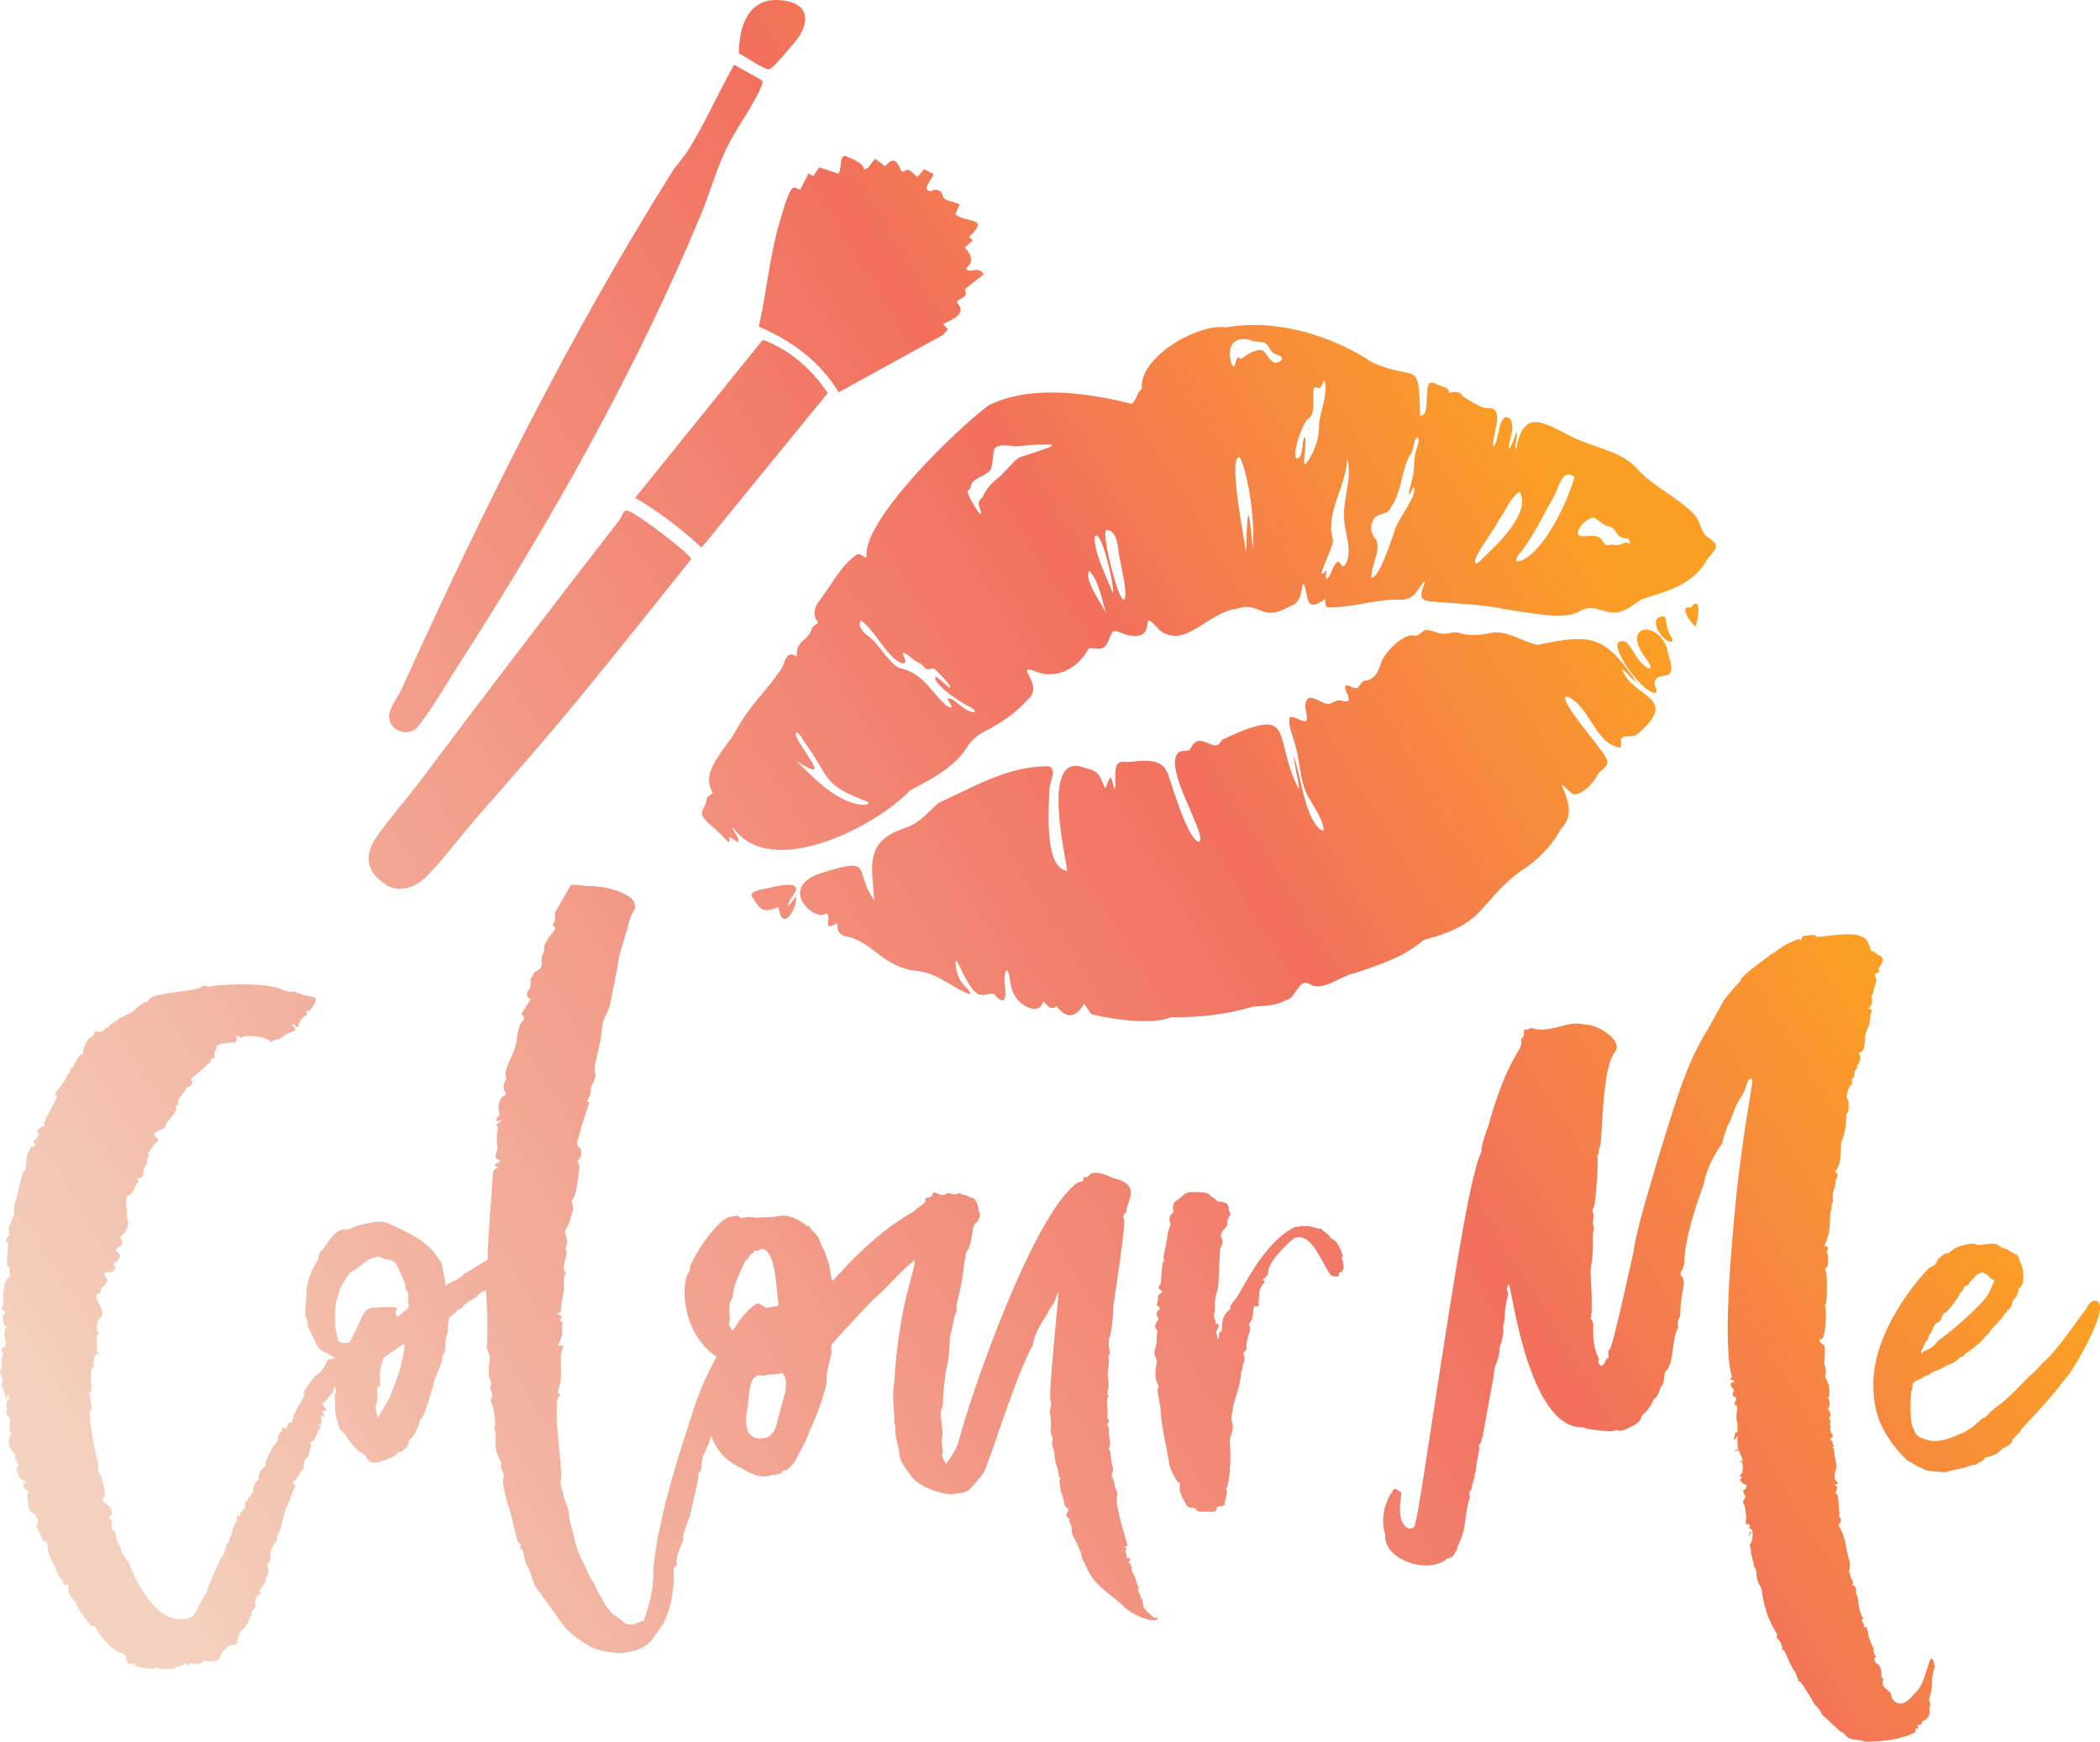
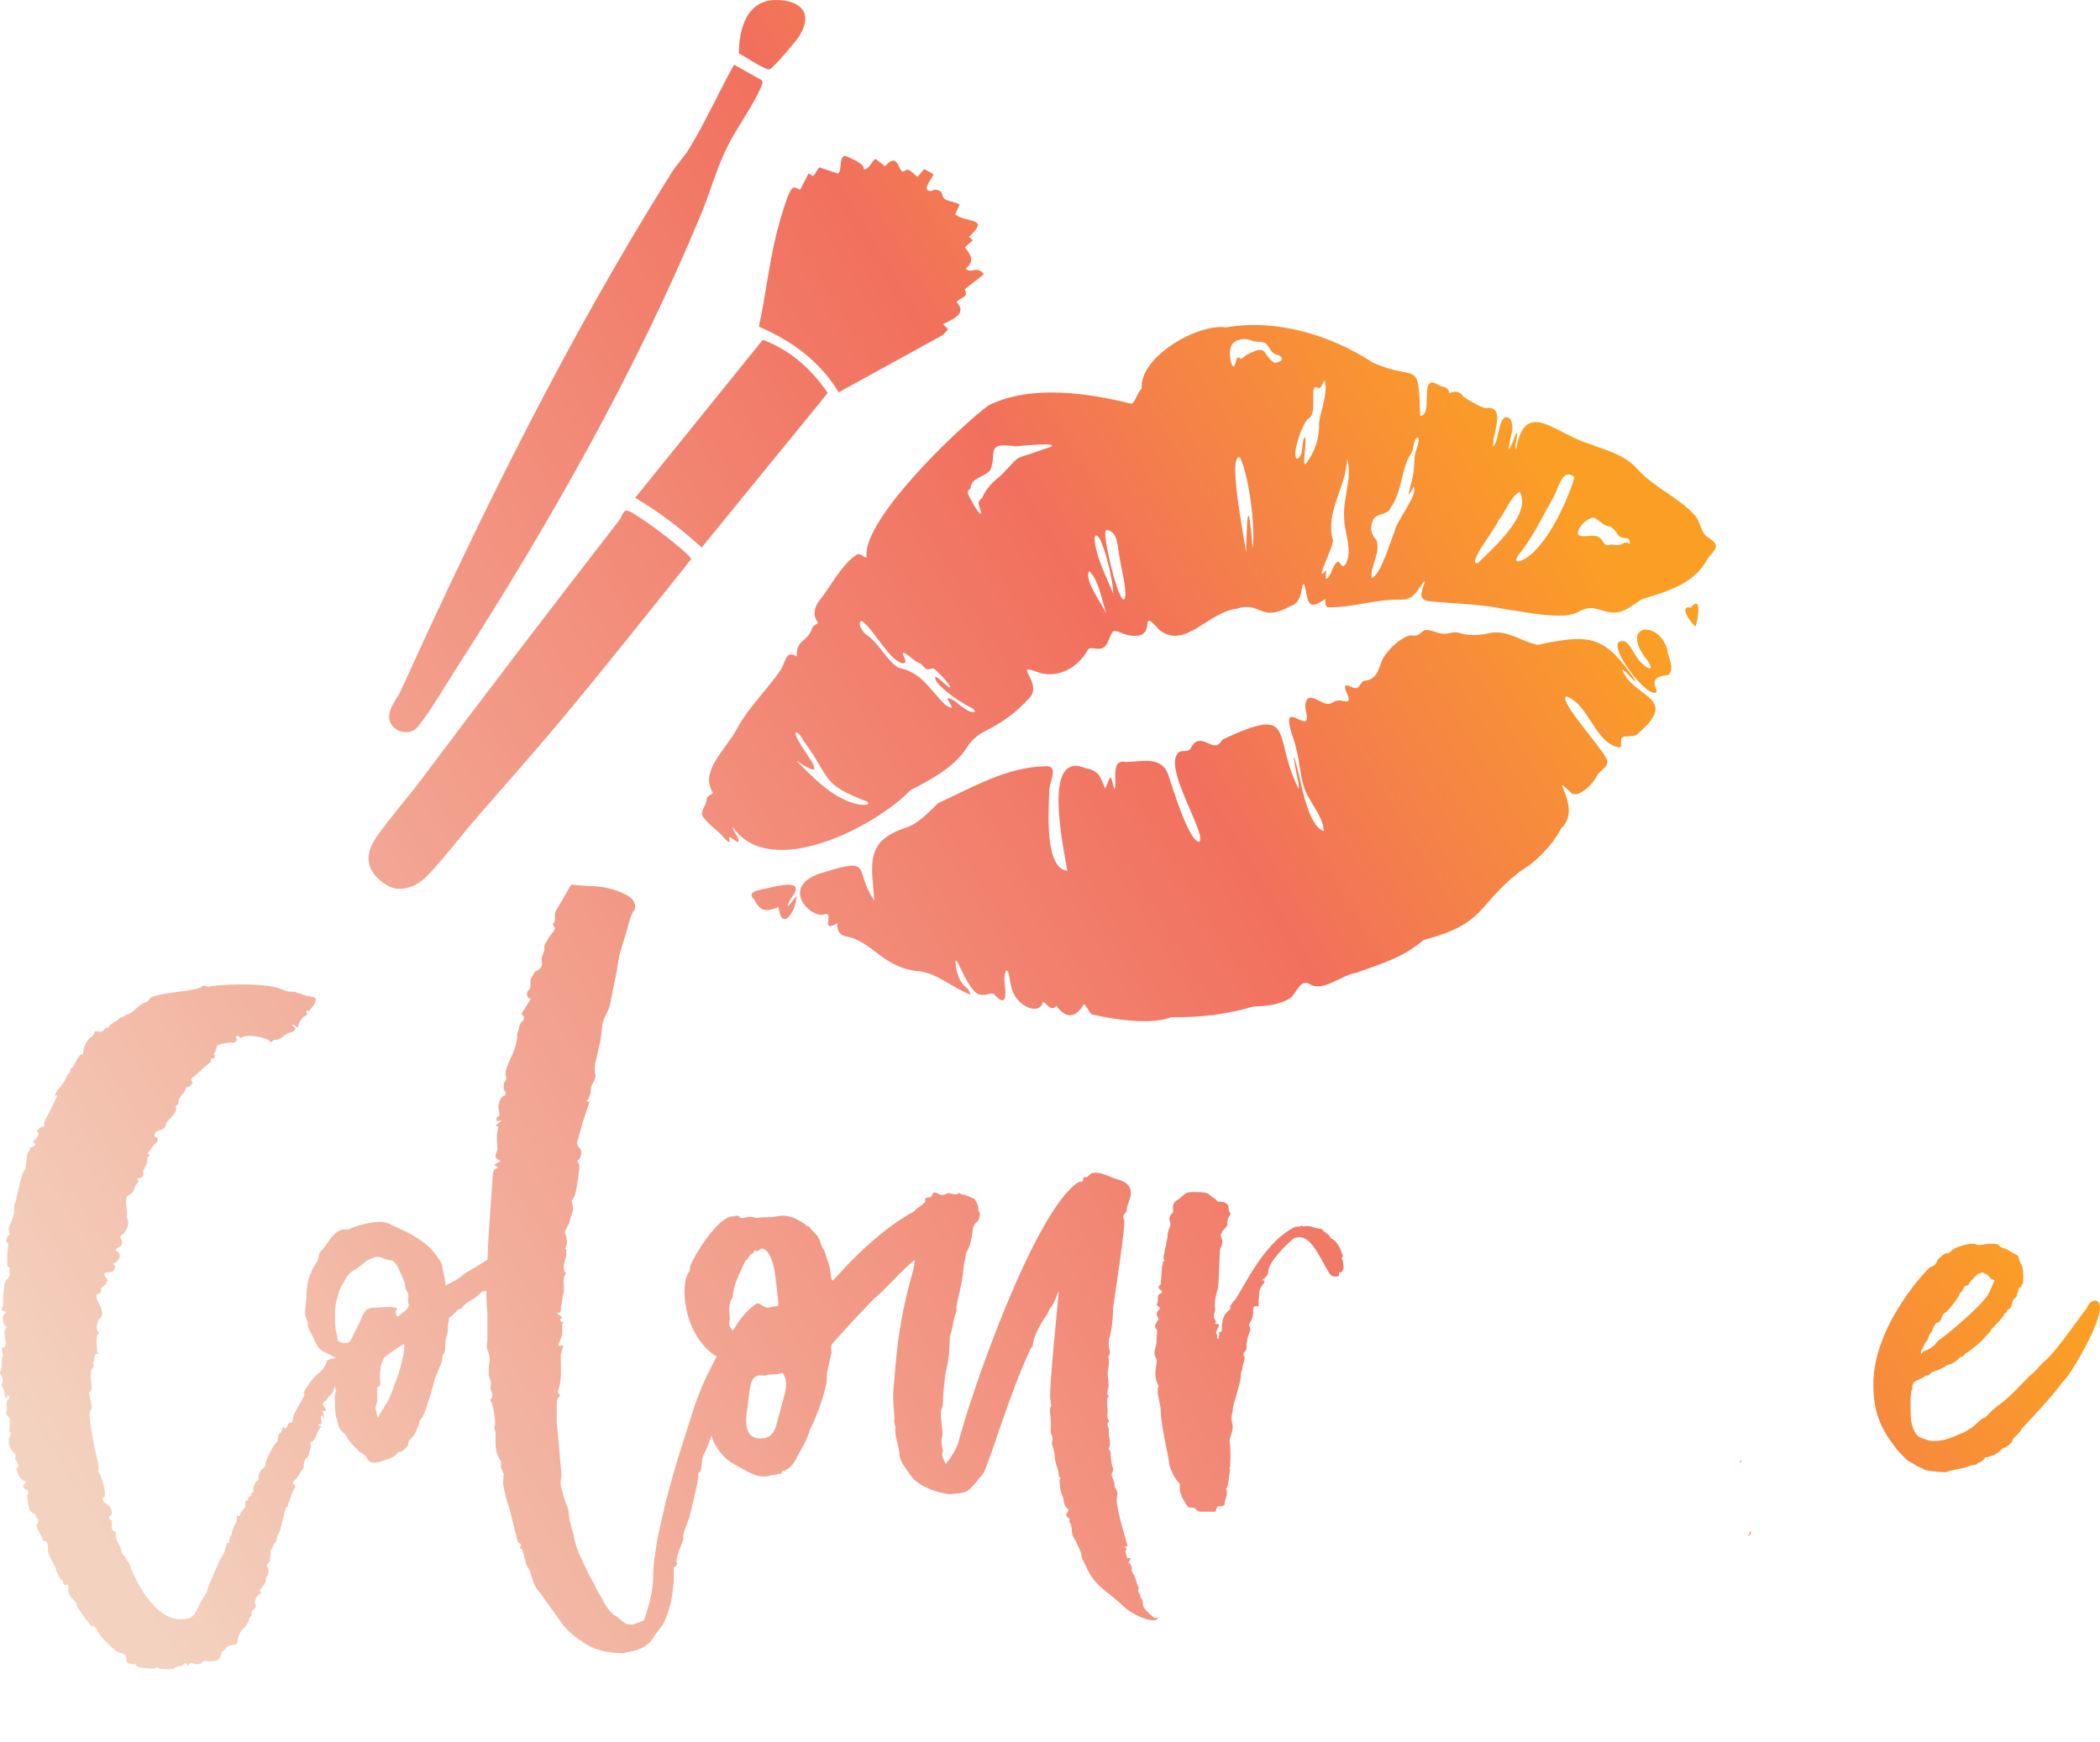
<svg xmlns="http://www.w3.org/2000/svg" xmlns:xlink="http://www.w3.org/1999/xlink" id="Layer_1" version="1.1" viewBox="0 0 467.691 387.911">
  <defs>
    <style>
      .st0 {
        fill: url(#linear-gradient2);
      }

      .st1 {
        fill: url(#linear-gradient33);
      }

      .st2 {
        fill: url(#linear-gradient10);
      }

      .st3 {
        fill: url(#linear-gradient32);
      }

      .st4 {
        fill: url(#linear-gradient21);
      }

      .st5 {
        fill: url(#linear-gradient27);
      }

      .st6 {
        fill: url(#linear-gradient26);
      }

      .st7 {
        fill: url(#linear-gradient1);
      }

      .st8 {
        fill: url(#linear-gradient9);
      }

      .st9 {
        fill: url(#linear-gradient18);
      }

      .st10 {
        fill: url(#linear-gradient23);
      }

      .st11 {
        fill: url(#linear-gradient8);
      }

      .st12 {
        fill: url(#linear-gradient11);
      }

      .st13 {
        fill: url(#linear-gradient16);
      }

      .st14 {
        fill: url(#linear-gradient24);
      }

      .st15 {
        fill: url(#linear-gradient30);
      }

      .st16 {
        fill: url(#linear-gradient22);
      }

      .st17 {
        fill: url(#linear-gradient29);
      }

      .st18 {
        fill: url(#linear-gradient19);
      }

      .st19 {
        fill: url(#linear-gradient12);
      }

      .st20 {
        fill: url(#linear-gradient28);
      }

      .st21 {
        fill: url(#linear-gradient7);
      }

      .st22 {
        fill: url(#linear-gradient20);
      }

      .st23 {
        fill: url(#linear-gradient4);
      }

      .st24 {
        fill: url(#linear-gradient31);
      }

      .st25 {
        fill: url(#linear-gradient14);
      }

      .st26 {
        fill: url(#linear-gradient5);
      }

      .st27 {
        fill: url(#linear-gradient3);
      }

      .st28 {
        fill: url(#linear-gradient25);
      }

      .st29 {
        fill: url(#linear-gradient15);
      }

      .st30 {
        fill: url(#linear-gradient17);
      }

      .st31 {
        fill: url(#linear-gradient6);
      }

      .st32 {
        fill: url(#linear-gradient13);
      }

      .st33 {
        fill: url(#linear-gradient);
      }
    </style>
    <linearGradient id="linear-gradient" x1="4522.71" y1="1305.564" x2="4868.31" y2="1096.019" gradientUnits="userSpaceOnUse">
      <stop offset="0" stop-color="#f3d3c0" />
      <stop offset=".741" stop-color="#d56f5e" />
      <stop offset="1" stop-color="#e69e34" />
    </linearGradient>
    <linearGradient id="linear-gradient1" x1="4471.444" y1="1221.012" x2="4817.044" y2="1011.467" xlink:href="#linear-gradient" />
    <linearGradient id="linear-gradient2" x1="4550.962" y1="1352.16" x2="4896.562" y2="1142.616" xlink:href="#linear-gradient" />
    <linearGradient id="linear-gradient3" x1="4599.322" y1="1431.919" x2="4944.922" y2="1222.374" xlink:href="#linear-gradient" />
    <linearGradient id="linear-gradient4" x1="4650.081" y1="1515.636" x2="4995.681" y2="1306.092" xlink:href="#linear-gradient" />
    <linearGradient id="linear-gradient5" x1="4562.276" y1="1370.82" x2="4907.876" y2="1161.275" xlink:href="#linear-gradient" />
    <linearGradient id="linear-gradient6" x1="4645.567" y1="1508.191" x2="4991.167" y2="1298.646" xlink:href="#linear-gradient" />
    <linearGradient id="linear-gradient7" x1="4633.242" y1="1487.864" x2="4978.842" y2="1278.319" xlink:href="#linear-gradient" />
    <linearGradient id="linear-gradient8" x1="4642.439" y1="1503.033" x2="4988.039" y2="1293.488" xlink:href="#linear-gradient" />
    <linearGradient id="linear-gradient9" x1="4443.306" y1="1174.603" x2="4788.906" y2="965.059" xlink:href="#linear-gradient" />
    <linearGradient id="linear-gradient10" x1="4555.781" y1="1360.108" x2="4901.381" y2="1150.563" xlink:href="#linear-gradient" />
    <linearGradient id="linear-gradient11" x1="4529.406" y1="1316.608" x2="4875.006" y2="1107.063" xlink:href="#linear-gradient" />
    <linearGradient id="linear-gradient12" x1="4557.824" y1="1363.477" x2="4903.424" y2="1153.932" xlink:href="#linear-gradient" />
    <linearGradient id="linear-gradient13" x1="4556.077" y1="1360.596" x2="4901.677" y2="1151.051" xlink:href="#linear-gradient" />
    <linearGradient id="linear-gradient14" x1="4467.521" y1="1214.542" x2="4813.121" y2="1004.997" xlink:href="#linear-gradient" />
    <linearGradient id="linear-gradient15" x1="4481.562" y1="1237.699" x2="4827.162" y2="1028.154" xlink:href="#linear-gradient" />
    <linearGradient id="linear-gradient16" x1="4493.976" y1="1258.174" x2="4839.576" y2="1048.629" xlink:href="#linear-gradient" />
    <linearGradient id="linear-gradient17" x1="-9.519" y1="296.28" x2="336.081" y2="86.735" gradientUnits="userSpaceOnUse">
      <stop offset="0" stop-color="#f3d3c0" />
      <stop offset=".741" stop-color="#f1705d" />
      <stop offset="1" stop-color="#fb9f24" />
    </linearGradient>
    <linearGradient id="linear-gradient18" x1="-60.784" y1="211.729" x2="284.816" y2="2.184" xlink:href="#linear-gradient17" />
    <linearGradient id="linear-gradient19" x1="18.734" y1="342.877" x2="364.334" y2="133.332" xlink:href="#linear-gradient17" />
    <linearGradient id="linear-gradient20" x1="67.093" y1="422.636" x2="412.693" y2="213.091" xlink:href="#linear-gradient17" />
    <linearGradient id="linear-gradient21" x1="117.853" y1="506.353" x2="463.453" y2="296.808" xlink:href="#linear-gradient17" />
    <linearGradient id="linear-gradient22" x1="30.048" y1="361.537" x2="375.648" y2="151.992" xlink:href="#linear-gradient17" />
    <linearGradient id="linear-gradient23" x1="113.338" y1="498.907" x2="458.938" y2="289.363" xlink:href="#linear-gradient17" />
    <linearGradient id="linear-gradient24" x1="101.014" y1="478.581" x2="446.614" y2="269.036" xlink:href="#linear-gradient17" />
    <linearGradient id="linear-gradient25" x1="110.211" y1="493.75" x2="455.811" y2="284.205" xlink:href="#linear-gradient17" />
    <linearGradient id="linear-gradient26" x1="-88.923" y1="165.32" x2="256.677" y2="-44.225" xlink:href="#linear-gradient17" />
    <linearGradient id="linear-gradient27" x1="23.552" y1="350.824" x2="369.152" y2="141.279" xlink:href="#linear-gradient17" />
    <linearGradient id="linear-gradient28" x1="-2.822" y1="307.325" x2="342.778" y2="97.78" xlink:href="#linear-gradient17" />
    <linearGradient id="linear-gradient29" x1="25.595" y1="354.194" x2="371.195" y2="144.649" xlink:href="#linear-gradient17" />
    <linearGradient id="linear-gradient30" x1="23.848" y1="351.312" x2="369.448" y2="141.767" xlink:href="#linear-gradient17" />
    <linearGradient id="linear-gradient31" x1="-64.707" y1="205.259" x2="280.893" y2="-4.286" xlink:href="#linear-gradient17" />
    <linearGradient id="linear-gradient32" x1="-50.667" y1="228.415" x2="294.933" y2="18.871" xlink:href="#linear-gradient17" />
    <linearGradient id="linear-gradient33" x1="-38.252" y1="248.891" x2="307.348" y2="39.346" xlink:href="#linear-gradient17" />
  </defs>
  <g>
    <path class="st33" d="M4725.219,1133.23c-.12.782-1.086-.786-2.116-.481-3.614,2.438-5.682,6.924-8.4,10.316-1.09,1.422-1.53,3.148-.473,4.573.547.751-.726.544-1.154,1.592-.989,3.119-3.604,2.448-3.389,6.272-2.61-1.591-2.436,1.356-3.614,3.013-3.151,4.636-7.059,8.151-9.766,13.178-2.371,4.464-8.37,9.434-5.323,14.125-.205.591-1.336.58-1.404,1.572-.003,1.386-1.562,2.513-.815,3.802,1.236,1.738,3.14,2.872,4.518,4.478.65.716,1.866,2.095,1.294.183.126-.453,1.737,1.103,2.075.948.41-.863-1.347-2.46-1.216-3.276,8.323,12.012,31.651-.031,39.55-8.24,4.6-2.405,9.79-5.101,12.591-9.543.961-1.583,2.404-2.805,4.063-3.625,3.521-1.766,6.864-4.071,9.476-7.008,3.937-3.345-3.408-8.149,1.763-6.279,4.71,1.982,9.604-.921,11.702-4.958.701-.459,1.54-.034,2.324-.08,2.213.02,2.144-2.668,3.208-3.882,1.187-.321,2.357.846,3.988.937,6.412.859,1.177-6.959,6.358-1.231,5.673,4.46,10.757-4.058,17.338-4.786,5.25-1.708,5.114,3.27,11.835-.566,3.121-.844,2.208-5.647,3.063-4.783.978,3.004.279,6.363,4.637,3.243.238.096-.212,1.491.542,1.801,5.249.203,10.616-1.789,15.92-1.688,3.679.197,4.058-2.465,5.756-4.169-.182,1.584-2.042,4.031.813,4.521,5.681.532,11.379.615,16.99,1.752,4.919.714,12.514,2.38,16.045.811,3.743-2.271,4.935-.048,8.541-.024,2.298-.148,4.057-1.799,5.919-2.964,5.644-1.785,11.786-3.364,14.672-9.081,2.598-2.855,2.468-3.094-.422-5.093-1.235-1.322-1.289-3.478-2.615-4.745-3.597-3.841-8.807-5.985-12.428-9.897-3.559-4.231-9.609-4.86-14.447-7.23-6.227-2.975-11.014-6.99-12.72,2.595-.628-.551.604-3.295.01-3.725-.942,2.773-2.518,6.448-1.063.325.324-1.072.269-2.739-.376-3.416-2.606-1.807-2.287,5.276-3.681,6.227-.362-2.574,3.137-9.225-1.75-8.543-1.356-.345-3.847-1.781-4.988-2.62-.625-1.2-1.931-1.161-3.053-.74-.331-1.621-1.219-1.1-2.71-1.941-4.073-2.431-.75,7.065-3.77,7.012-.375-13.146-.628-7.393-10.594-11.866-9.169-6.052-21.474-9.809-32.603-7.825-6.329-.954-19.471,6.645-18.805,13.66-1.066.89-1.216,2.572-2.217,3.378-9.855-2.447-22.368-4.346-31.894.321-6.795,5.03-28.017,25.394-27.187,33.669ZM4887.333,1124.61c1.196.609,1.95,1.844,3.44,1.938,2.133,1.076.965,2.549,4.023,2.671.383.236.475.914.421,1.094-.073.309-.445-.393-1.186-.149-.952.56-1.842.677-2.889.371-2.081.791-1.586-1.168-3.097-1.719-1.228-.611-3.833.482-4.395-.587-.24-1.442,2.328-3.888,3.682-3.619ZM4878.185,1120.042c1.128-1.731,1.903-6.833,4.693-4.474-1.517,5.337-6.593,16.473-11.927,18.614-1.964.631-.736-1.103-.09-1.866,2.952-3.795,4.986-8.139,7.323-12.273ZM4865.911,1125.223c1.639-1.905,2.607-5.222,4.765-6.417,2.811,4.903-5.992,12.738-9.413,15.952-2.487.21,4.416-8.171,4.648-9.535ZM4838.05,1125.05c.876-1.657,3.224-.843,3.981-2.842,2.367-3.247,2.25-8.113,4.158-11.476,1.02-1.098.658-3.255,1.649-4.053.796.365.036,1.939-.145,2.64-.708,1.887-.335,3.908-.782,5.911-.27,1.55-2,6.817.146,2.449,1.194,1.704-3.922,7.622-4.313,10.172-.871,2.058-3.086,9.712-5.067,10.19-.283-2.689,2.115-5.75,1.094-8.471-1.215-1.3-1.538-2.753-.721-4.52ZM4832.242,1111.449c1.249,4.138-.917,8.731-.67,12.948-.039,3.396,2.039,7.364.357,10.528-.827,1.199-1.057-.232-1.641-.578-1.227.379-1.487,3.233-2.633,3.898-.408-.132.085-1.664-.11-1.891-2.968,3.296,1.892-5.52,1.516-6.801-1.72-6.359,3.015-11.835,3.181-18.105ZM4823.75,1102.42c1.961-1.212.023-7.474,1.696-6.865,1.331,1.013,1.402-2.434,1.915-1.132.493,2.963-1.012,6.214-1.364,9.125.087,3.214-.819,6.033-2.7,8.744-1.483,2.077.267-5.059-.522-5.643-.759.886-.069,4.205-1.645,4.808-1.483-.395,1.244-8.391,2.619-9.037ZM4811.211,1131.503c-1.025-12.288-1.226-7.277-1.491.755l-.015-.012c-.247-2.527-4.208-21.929-1.336-21.11,2.044,4.133,3.458,15.347,2.842,20.367ZM4806.219,1087.054c.385-2.355,3.326-2.702,5.063-1.779,2.404.366,2.62-.359,4.032,2.132.786,1.164,2.198.684,2.455,1.793-.144.599-1.066.879-1.689.915-2.841-1.778-1.35-4.377-6.057-1.865-.542.228-1.119,1.005-1.581.939-.95-1.187-.865,1.497-1.526,1.754-.583-.34-.948-2.761-.697-3.891ZM4778.659,1127.317c2.699.252,2.457,4.278,2.973,6.526.439,2.525,1.195,5.3,1.25,7.822-.508,6.186-5.737-14.45-4.222-14.347ZM4780.045,1141.326c-1.446-3.763-3.918-8.279-4.07-12.335,1.266-3.171,4.682,11.531,4.07,12.335ZM4774.826,1136.452c2.212,2.304,2.735,6.404,3.773,9.428l-.013.003c-1.064-2.215-5.071-7.646-3.76-9.432ZM4722.86,1188.337c-5.358-1.401-9.478-5.848-13.276-9.608l.004-.021c7.49,5.005,2.622-.662.537-4.3-1.686-2.92-.053-2.359.942-.322,6.591,9.065,3.839,9.677,14.422,13.812.687.998-2.039.615-2.63.439ZM4748.385,1117.955c.188-2.365,2.936-2.265,4.381-3.946,1.602-3.708-1.307-6.34,5.67-5.315,1.32-.118,12.664-1.243,6.065.7-7.038,2.65-4.213.419-9.408,5.852-1.739,1.33-3.22,2.816-4.099,4.868-1.291,1.123-.765,1.543-.354,2.937.641,2.87-3.097-3.848-2.889-4.094-.102-.488.488-.606.634-1.002ZM4740.61,1160.742c.932,1.769,4.732,4.491,7.3,5.829,2.614,1.283,1.235,1.911-.71.624-1.106-.571-3.015-2.815-3.997-2.263.589,1.122,2.062,2.898-.392,1.385-3.597-3.42-5.105-7.194-10.472-8.3-2.743-1.717-4.194-5.233-6.915-7.189-.965-.563-2.412-2.538-1.364-3.299,2.795,1.805,6.141,8.889,9.211,9.494,1.41.033-.058-1.685.022-2.337.91-.079,2.449,1.946,3.736,2.278.698.297,1.141,1.537,2.05,1.393.421-.086.808-.328,1.223-.07.126-.075,4.391,4.25,3.411,4.112-.608-.098-3.858-3.838-3.104-1.656Z" />
    <path class="st7" d="M4708.343,1051.66c-.821,1.241-2.143,5.866-2.623,7.554-2.098,7.376-2.824,15.339-4.492,22.827,7.338,3.121,13.587,7.715,17.787,14.614l23.216-12.771,1.134-1.241-1.098-1.155c2.038-1.119,5.509-2.268,3.006-4.913.944-1.206,2.764-.92,1.81-2.863l4.254-3.336c-1.457-2.111-2.79.029-4.038-1.264,2.037-1.671,1.22-2.976-.181-4.737l1.776-1.573-.863-.737c4.762-4.541-.267-2.958-3.073-5.009l1-2.205c-.835-.589-2.79-.734-3.445-1.347-.69-.645-.033-1.754-1.896-1.964-.464-.052-.844.299-1.011.299-2.589.008.675-3.137.48-3.794l-2.023-1.112-1.499,1.752c-.654-.429-1.27-1.285-1.981-1.548-.563-.208-1.106.521-1.396.352-.909-.529-1.137-4.39-3.849-1.148l-2.124-1.661c-.762.255-1.366,2.52-2.693,2.284.66-1.146-3.949-3.015-4.217-2.947-1.21.305-.511,3.134-1.412,3.938l-4.214-1.399-1.321,1.958-1.055-.595-1.826,3.553c-.381.332-1.202-1.223-2.134.188Z" />
-     <path class="st0" d="M4870.658,1203.444c3.785-2.278,7.102-5.668,9.254-9.627,5.14-4.781-3.584-13.48,2.377-7.804,1.721,1.036,5.09-2.546,5.648-4.047.942-1.492,2.999-1.968,1.964-3.865-.856-2.124-10.887-13.112-8.793-13.71,5.089,1.807,6.421,10.828,11.997,11.387.499-.668-.41-2.053.708-2.386.706-.257,1.781.059,2.812-.373,10.271-8.61-.767-8.109-3.126-14.617,1.055.344,2.207,2.499,3.053,2.621-6.989-10.383-10.23-10.56-21.878-8.113-3.743-.756-6.981-3.564-10.893-2.559-2.219.474-4.575.582-6.786-.166-1.387-.286-2.269.451-3.706.216-1.208-.146-2.517-.944-3.729-.784-1.806,1.075-.958,1.371-3.313,1.184-2.339.591-5.37,3.556-6.348,5.838-.745,2.219-1.271,4.049-3.909,4.288-.818.335-.96,1.74-1.923,1.616-.711-.013-1.565-.777-2.222-.561-.377.951.946,2.219.725,3.256-.143.629-1.588-.08-2.425.072-.732.103-1.273.678-2.011.745-1.661.19-4.502-3.014-5.126-.213-.361,1.361.742,3.163.046,4.065-.964.282-3.036-1.578-3.65-.695-.366,2.023,1.135,4.668,1.5,6.833.74,2.669.917,6.034,1.674,8.323.896,3.258,4.463,6.728,4.442,10.012-3.674-1.286-4.965-11.027-6.122-14.886-.586-2.351-.69-1.932-.17.694.158,1.359,1.037,4.243.702,4.777-6.011-11.812-.067-18.892-17.023-10.927-1.829,3.695-4.707-2.416-6.954,1.812-.506,1.241-2.172.216-2.917,1.203-2.437,2.863,2.795,11.878,4.629,17.274.452,1.23.517,2.351.097,2.456-2.359-.247-5.878-12.071-6.729-14.549-1.331-4.746-6.02-3.309-9.635-3.22-3.573-.787-1.666,4.866-2.51,6.052-.933-3.633-.692-3.22-1.998-.154-1.204-2.362-1.003-3.889-4.476-4.561-9.858-4.074-4.632,18.489-3.988,22.881-5.124-.563-4.126-13.315-4.03-17.48-.24-1.813,2.437-5.987-.793-5.801-8.716.148-16.242,4.709-23.899,8.186-2.294,2.107-4.269,4.538-7.437,5.578-9.083,2.977-7.357,8.357-6.838,16.1-4.613-6.462-.003-9.769-10.893-6.35-10.575,2.781-3.6,10.173-.531,9.538,3.042-1.187-1.062,4.45,3.22,1.877-.112,1.646.396,2.826,2.476,3.072,5.63,1.376,7.85,7.043,15.861,7.664,4.205.612,7.415,3.766,11.192,5.142.238-.008-.316-1.135-.771-1.463-1.457-1.255-1.998-2.71-2.342-4.529-.747-5.728,2.539,6.16,5.593,6.09,1.047.217,2.239-.558,2.855-.173,2.729,3.063,2.766.616,2.378-2.452-.234-1.766.483-4.615,1.08-1.285.217,1.614.643,3.643,1.657,4.776,1,1.481,4.441,3.516,5.633,1.217.272-1.825,1.517,2.214,3.189.383,2.13,3.023,4.43,2.619,6.079-.411.545.231,1.222,2.009,1.795,2.3,1.24.272,12.133,2.86,17.706.615,6.186.137,12.251-.6,18.225-2.352,2.645-.122,5.255-.24,7.737-1.598,2.005-.839,2.451-4.86,4.96-3.362,2.711,1.801,7.125-2.121,10.137-2.553,5.401-1.87,10.74-3.493,15.073-7.302,14.229-3.823,11.613-7.575,21.417-15.214Z" />
    <path class="st27" d="M4831.317,1289.03c-.303-.606-.909-3.333-2.727-3.938-.303-.909-1.212-1.212-1.817-1.818l-.304-.303c-1.211,0-2.121-.606-3.029-.606h-.605c-.606.303-.606-.303-.909,0-.606.303-.909,0-1.515.303-7.574,3.938-11.815,15.147-13.633,16.662l-.605.909c.605,1.212-1.817.606-1.817,4.847,0,.606,0,.909-.606.909,0,.303,0,1.515-.303,1.515-.303-.303,0-.606-.303-1.212-.303,0,.303-1.212.303-1.212.303-.302.303-.908,0-.908-1.211,0,0-.303-.606-.909-.605-.909,0-1.818,0-2.121,0-1.211-.303-1.817.606-4.847.303-1.212.303-8.482.605-9.088,1.212-2.121-.605-2.424.304-3.333,0-.606.909-.909,1.211-1.818v-.606c0-.606.303-1.212.606-1.515.303-.606-.303-.606-.303-1.212,0-.303,0-.909-.303-1.212-.606-.606-1.515-.606-2.121-.606l-.606-.606c-2.121-1.212-.605-1.515-5.15-1.515-1.818,0-1.818.909-3.333,1.818-1.514.909-.605,2.424-.909,2.726-1.514,1.515-.303,2.121-.605,3.03-.303.606-.606,1.515-.606,2.424l-.303,1.515c0,.606-.303.909-.303,1.515s-.606,1.515,0,2.424c-.606-.303-.303.303-.606,1.212l-.303,3.938c-.606.303-.606.909,0,1.212.909.909-.606.606-.606,1.515,0,.606,0,1.212-.303,1.818l.303.303c1.211.606-.303.606-.303,1.818,0,.303.909,1.212,0,1.514.303.303-.909.909,0,1.818.303.303,0,1.515,0,1.818,0,.909,0,1.515-.304,2.423-.605,2.121.606,1.818.304,3.333-.909,4.544.909,4.544.303,5.453-.303.909.606,3.938.606,4.847,0,1.818.605,5.453,1.515,9.694.606,3.03.303,2.727.909,3.938,1.211,2.727,1.818,2.727,1.818,2.727v1.515c0,.303.303.909.606,1.818l.909,1.515c.303.606.605.606,1.212.606,1.211,0,.605.909,2.121.909h2.727c.909,0,.303-1.212,1.211-1.212.606,0,1.212,0,1.212-.606,0-.909.909-2.12.303-3.333.605-.303.605-3.029.909-3.938v-.303c-.303-.303,0-.303,0-.606.303-5.756-.303-5.15,0-6.362.303-.909.605-1.818.605-2.726l-.303-1.515c0-1.212.303-1.515.303-2.121,0-1.515,1.818-5.453,1.818-8.179,0-.303.303-.606.303-.909,0-1.212.909-2.121.303-3.029v-.606c.909-.606.605-1.212.605-1.818l.304-1.515c.303-1.212.909-1.818.303-2.727v-.303c.606-.909.909-1.515.909-3.03,0-1.817,1.212-.303,1.212-1.211v-1.212c.303-.909-.303-1.817.909-3.333.303-.303.606-.909.303-.909-1.211,0,.909-.606.909-1.818,0-2.424,4.544-6.665,5.756-7.574,3.938-1.818,6.362,6.059,8.18,8.179.303.303,1.818.606,1.818,0,0-.303,0-.606.303-.606s.303,0,.606-.606c.303-.303,0-1.212,0-1.818,0-.303-.606-.606,0-1.212Z" />
    <path class="st23" d="M4921.897,1350.832c-.303.303-.606.909,0,.303.605-.606,0-1.212,0-.303Z" />
    <path class="st26" d="M4787.09,1367.493c-.605-.606,0-1.817-.909-2.424.303-.606-.909-1.212-.303-2.121-.605-.909-.605-2.12-1.211-3.029-.303-.606-.606-.909-.303-1.818h-.304c.001-0.0.001-.909-.605-.606.304-.303.304-.606.606-1.212-.304,0-.91.303-.91-.303,0-.606-.303-.909-.303-1.212.606-.606,0-.909-.605-.909,1.211,0,1.211-.303.908-.909-.605-2.424-2.726-8.785-2.121-10.603.303-.909-.605-1.515-.605-2.424,0-.909-.606-1.515-.606-2.121,0-.606.303-.606.303-1.212,0-.909-.303,0-.605-3.938,0-.303-.606-.606-.304-.908.606-1.212-.303-2.727,0-3.939.001-.606-.605-1.212-.302-1.515q.303-.303.303-.606c-.606-.605-.304-1.514-.304-2.12,0-1.212-.303-1.818,0-3.03.303,0,.303-.303,0-.606-.303-.909.606-1.212,0-4.241,0-1.211.303-2.12.303-3.332.001-.606-.302-.909.001-1.212.606-.909-.303-.909,0-3.635.303-.606.908-3.635.908-6.968,0-.303,3.029-19.388,2.424-19.692-.606-.908.605-1.515.605-1.817-.303-1.818,3.636-5.756-2.726-7.271-1.515-.606-3.333-1.515-4.847-1.212-.606,0-1.212,1.212-1.515.909-.606,0-.606.303-.606.606,0,.606-.605.303-1.211.606-9.694,6.665-23.63,46.351-26.659,58.166-.606,1.515-1.515,3.029-2.727,4.544-.303-.909-1.211-1.818-.606-2.727-.908-4.544.303-1.818-.303-6.059-.605-5.15.303-2.121.303-5.756-0-1.514.605-6.059.605-6.059.909-3.03.909-7.574.909-7.877.605-1.515.605-3.029,1.212-4.847,0-.303.303-.606.303-.909-.303-.909.606-3.332,1.212-6.968.303-1.515.303-3.029.605-4.241.304-.606,0-1.515.606-2.12,1.514-3.029.605-5.453,2.121-6.362.606-.606.909-2.121.303-2.424v-.606c0-.606-.605-1.818-.909-2.121-.909-.303-1.817-.909-2.423-.909-.606,0-.909-.606-1.211-.303-.606.606-2.121-.303-2.424,0-1.818,1.212-2.727-1.212-3.332.303,0,.303-.304.606-.909.606-.303,0-.909.303-.606.606,0,.606-.303.606-.605.909-.606.606-1.515.909-1.818,1.515-9.998,5.453-17.874,15.45-18.177,15.45-.606,0-.303-2.423-1.212-4.544-.303-.606-.303-1.515-.909-2.423-.606-.909-.606-1.818-1.212-2.726-.303-.606-1.212-1.212-1.817-2.121,0-.303-.304-.303-.606-.303,0,0-.303,0-.303-.303-2.121-1.515-4.241-2.423-6.665-1.818-1.212.303-2.727,0-3.938.303h-.303c-2.423-.606-3.029.303-3.635,0-.606-.909-1.212-.303-1.818-.303-3.029,0-8.483,8.483-9.392,11.209,0,.606,0,.909-.303,1.212-1.818,2.424-1.515,13.329,5.756,18.48.192.077.359.144.505.206-3.299,6.217-4.455,9.306-6.261,15.244l-2.424,7.573c-.909,3.03-1.817,6.362-2.726,9.694l-1.818,8.179c-.303,2.424-.909,5.15-.909,7.574,0,3.938-.909,7.271-2.12,10.603l-2.424.909c-.909,0-1.515,0-2.121-.606-.606-.303-1.212-1.212-2.121-1.515-.909-.909-1.818-1.817-2.424-3.332l-.909-1.515c-.303-.606-.605-.909-.909-1.817l-1.211-2.121c-1.212-2.726-2.727-5.15-3.332-8.18-.304-1.817-1.212-3.938-1.212-5.453,0-1.212-.909-3.029-1.212-3.938,0-.909-.909-2.727-.605-3.635.303-1.212,0-2.12,0-3.029l-.909-9.997v-4.544c0-.303.303-.606.303-.909.606-.303.606-.606,0-.909v-.606c.909-2.424.606-4.847.606-7.271v-.909l.605-1.817h-1.211l.909-2.424v-2.424l.303-.303c-.909-.303-.909-.606-.303-1.212l-1.211-.909q1.211,0,.909-1.212l.605-3.332c.304-1.212-.303-2.727.304-3.938.303-.303.303-.606,0-.606-.606-1.212,0-2.424.303-3.635v-1.515h-.303c.605-.909.605-2.121,0-3.635v-.303l.909-1.818.908-3.029c0-.909-.303-1.515-.303-2.121,0,.303.606-.909.606-.909.605-1.515.605-3.029.909-4.544,0-1.211.605-2.12-.303-3.332.909-.303,1.212-2.424.606-2.727-.909-.909-.606-1.515-.303-2.424l.909-3.333,1.515-4.544-.605-.303.303-.303c.303-.606.605-1.212.605-2.121,0-1.515,1.515-2.424.909-3.938v-1.515l1.212-5.453c.303-1.515.303-3.03.605-4.241.303-1.212,1.212-2.424,1.515-3.635l1.514-7.573.606-3.635,1.818-6.059c.303-1.212.606-2.424,1.212-3.635.606-.606.606-1.212.303-2.121-.303-.606-.908-1.212-1.515-1.515-2.727-1.515-5.756-2.121-8.785-2.121l-3.636-.303-.303.303-3.333,5.756c-.303.909.303,2.121-.606,2.727l.303.606c.606.303,0,.606,0,.909l-1.211,1.515c-.303.909-1.211,1.515-.909,2.424,0,.909-.909,1.818-.606,3.029.304.909-.605,1.818-1.514,2.121-.303.303-.606,1.212-.909,1.515-.304.908.303,1.817-.606,2.726-.303.303-.605,1.515.606,1.817l-2.121,3.333c.909.606.605,1.515,0,1.818-.606.909-.606,1.818-.909,2.727,0,2.121-.909,4.241-1.817,6.059-.304.909-1.212,2.424-.606,3.635v.303c-.606.606-.909,2.121-.303,2.727.303.303,0,.909,0,.909-1.211.303-1.211,1.515-1.515,2.424l.304,2.121c-.304,0-.909.303-.606,1.212l1.212-.303-1.515,1.211.605.303-.303,1.818v1.515c0,.606.303,1.515,0,2.12-.606,1.212-.303,1.818.909,2.121l-1.515.909.909.606c-1.211.303-1.211,1.212-1.211,1.817-.303,2.727-.303,5.453-.606,8.18-.243,3.642-.478,7.087-.564,10.496l-.645.41-2.423,1.515c-.909.606-1.817.909-2.424,1.515-1.211,1.212-2.727,1.515-3.938,2.424.303-.303-.606-3.635-.606-3.938,0-1.212-.909-2.121-1.515-3.029-.909-1.212-1.515-1.818-2.727-2.727-2.423-1.818-5.15-3.03-7.876-4.241-1.515-.606-3.03-.303-4.544,0-1.515.303-2.727.606-3.938,1.212-.605.303-1.514,0-2.12.303-2.121.909-2.727,3.03-4.241,4.544-.304.303-.606.909-.606,1.212,0,.909-.606,1.515-.909,2.121-1.211,2.12-1.818,4.241-1.818,6.362,0,1.515-.303,3.029-.303,4.544,0,.606.606,1.212.606,2.121v.606l1.211,2.423c.605,1.212.909,2.424,2.121,3.03.877.438,1.912.88,2.876,1.548-.724.054-1.405.197-1.968.573,0,.908-1.515,2.726-2.121,3.029-1.212.909-3.332,4.241-3.029,4.241.909,0-2.423,4.241-2.423,5.756,0,1.515-.909,0-1.211,1.515q-.304.606-.606.606c-.303-.606-.606-.303-.606.303,0,.606-.909.606-.909,1.818,0,.303,0,.606-.303.909-.606.303-2.727,4.544-2.424,4.847,0,.303-.303.909-.908,1.212-1.212,1.515-.303,2.423-.909,2.423-.304,0-1.212,1.818-.909,2.424,0,0,0,.303-.303.303-.303,0,0,.909-.605.909-.303,0-.303,1.212-.606.909-.303-.303-.303.303-.303,1.212,0,.303-.303.606-.606.909-.909.909-.303,1.515-.909,1.212-.909-.303.303.606-.909,2.121-.909,1.818-.303,2.121-.909,2.424-.303.303,0,1.515-.605,1.515-.303,0-.606,2.121-.909,2.424l-.304.606-.303.303s-3.029,6.665-3.029,7.271c0,.606-.303.303-1.818,3.333-1.211,2.727-1.817,3.029-4.241,3.029-6.665,0-11.209-11.815-11.209-12.118,0-.606-1.211-1.515-.909-1.515.303,0-.909-.909-.909-1.515,0-.909-1.211-2.121-1.211-3.333,0-1.818-1.212-.606-.909-2.424,0-.909,0-1.212-.303-1.212-.303-.303-.606-.909,0-.909.303,0,.909-1.818-1.515-3.03l-.303-.908q.909,0,.303-2.727c-.303-1.212-.605-2.12-.909-2.727-.909-1.212.304,0-.605-3.333-.303-1.212-2.12-9.694-1.515-10.603.606-.606.303-.909,0-2.727,0-1.211-.605-1.515,0-1.515.909-.605-.605-4.241.606-5.453.303-.303.303-.606,0-.909v-.303c.605,0,0-1.818.909-1.818.605,0,.605-.303,0-.303v-.909c-.303-3.333.303-2.727,0-3.03,1.515-.909-.909.303.303-3.332,1.212-.909.909-1.515.606-2.727-.909-1.818-1.212-2.12-.909-3.029h.303c.606-.303.606-.606.606-.909,0-.909,1.211-.909,1.211-1.818l.303-.303-.605-.909c-.303-.303-.303-.909.605-.909.303,0,.909,0,1.212-.303q.605-.606.303-1.212-.606-.606,0-.606c1.211-.606,1.514-2.121.605-2.423l-.303-.303v-.303l.303-.303c.909-.303,1.515-.909.606-2.424l.606-.606c.303,0,1.818-2.121.909-3.635v-1.515c-.606-4.544.303-2.727,1.515-4.544.303-1.817,1.515-1.817.909-2.424-.606-.606,1.515,0,1.211-1.515,0-.303,0-.909.304-.909v-.303c.605-.909.605-1.212.605-2.121.606-.606.606-.909,0-.909.606-.908,1.212-1.515,1.515-2.12.606-.303,1.212-1.212.606-1.515-.909-.303-.606-1.212.303-1.515,2.727-.909.909-1.212,2.423-2.423,1.212-1.515,1.818-2.121,1.515-2.727,0-.303,0-.606.303-.606.606,0-.303-.606.909-2.121,1.211-1.212.909-1.818,1.211-1.818.606,0,1.515-.909,1.212-1.212-.303-.303-.303-.606,0-.909.909-.606,3.635-3.332,3.938-3.332.303,0,0-1.212.606-.909.606,0,.606-.909.303-.909-.303,0,.605-.909.605-1.818,0-.606,2.727-.909,3.333-.909.909.303,1.514-.606.909-1.212,0-.304.606-.304.909-.001,0,.303.303.303.605,0,1.212-.605,5.15.001,6.059.91.606.606.303-.303,1.515-.303.909,0,1.818-1.212,2.727-1.515,2.423-.606,1.211-1.212.605-1.818,0,0,.909,0,.909.303,0,.303.606.303.606,0,0-.606.606-1.515,1.212-2.121.909-.303.909-.606.606-.908,0-.303,0-.606.605-.303l.909-1.212c.909-1.515.909-1.817-.909-2.121-.605,0-1.211-.303-1.514-.303,0-.303-1.212-.303-1.515-.606-.303-.303-1.211.303-3.029-.606-4.241-1.818-16.056-.909-16.056-.606-.303.303-1.212-.606-1.817,0-1.212,1.212-11.512,1.212-11.815,3.029-.303.606-.606,0-2.424,1.515-2.121,2.121-2.727,1.515-2.727,1.818,0,.303-1.818.606-1.515.909,0,0-2.121,1.211-2.121,1.515,0,.606-.606,0-1.212.909-.909.909-1.818-.303-2.121.606,0,.303-.303.606-.606.909-.605,0-1.817,2.12-1.817,3.029,0,.606,0,.909-.606.909-.909.606-1.515,3.029-2.121,3.029-.303,0,0,.909-.606,1.212l-.303.303c.303,0-1.212,2.424-1.818,3.03-.606.606-1.212,1.818-.606,1.515,1.212-.909-3.029,6.059-2.726,6.362.303.303,0,.606-.304.606-.605,0-1.514,1.212-1.211,1.212.606,0,.303.909-.303,1.515q-.909.606-.303.909c.606.303-.303.908-.605.908-.606,0-.304.909-.606.909-.605,0-.605,4.241-.909,4.241-.605,0-1.515,4.847-1.818,5.756,0,1.212-.605,1.212-.605,3.03v.909l-.606,1.818c-.606,1.212-.909,2.12-.303,1.818-.303.303-.303.606,0,.909-.606.303-1.212,1.818-.606,1.818.303,0,.303.606,0,2.423v2.727s0,.303.303.303l.303.303c-.303.606,0,1.212,0,1.515l-.303.606-.605.606c0,.303-.303.606-.303.909l-.303,2.424v2.423l-.303.303c0,.303,0,.909.303.606q.303.303.606.303c-.303.909-.909.303-.606,2.121.303,1.515.606.909.909,1.212-1.514,1.211.303,3.333-.606,4.544-.908,0-.605.909-.303,1.818-.303.606-.303.909-.303,1.515v.606c0,1.212-.606,1.515-.303,2.121.605.606.605,1.818.303,2.12-.303.303.303.606.605,1.818,0,1.212.606,2.121.606.909q0-.606.303,0c.606,1.212-.909,0-.303,3.029-.606.606,0,1.212.606,2.121v.606c-.303,3.029,0,2.12.303,2.424-.303.908-1.515,2.424.909,4.847v.908c-.303.303.606.303.303.909,0,0,0,.303.303.303.303-0,0,.303,0,.606-.303,0-.606.606,0,1.515,0,.909,1.515,1.818,1.818,1.818-.303.303-.909.909-.606,1.212,0,.303.606.606.909.606,0,.303.303.909,0,.909-.303.303.303,3.029.303,3.029,0,.606.303.909.909,1.212,0,.303.606,0,.606.606,0,.303.303.606.303.606.303,0,.303.909,0,1.212-.606.606,1.211,2.727,1.211,3.635,0,.606,1.212-.909,1.212,2.424,0,.909,1.817,3.635,1.817,4.241s.304.303.304.606.605,1.515.909,1.515c.605,0,0,1.212.909,1.212.605-.303.605,0,.605.908-.303,1.515,1.818,2.727,1.818,3.333,0,.909,3.029,4.544,3.029,4.544,0,.606.909-.303,1.515,1.212.605,1.515,4.241,5.15,5.453,5.15,2.122.606,0,2.423,2.424,2.423,1.514,0,.303.303,1.211.606.909.303,3.635.606,3.938.303.304-.303.606-.303.606,0,0,.303,3.635.303,3.635,0-.303-.303,1.817-.303,2.121-.909q.303-.303.605,0c.606.909.304,0,.909-.303.606.303,1.817.606,2.424,0,.605-.606.909-.303,1.817-.303.303,0,1.212,0,1.818-.303.605-.605.605-1.212.908-1.817.304-.303.909-.606.909-.909.303-.606,2.121-.606,2.424-.909.303-3.635,2.727-3.938,1.818-3.938l.303-.303c.606-.606.606-1.818.909-1.818.606,0-.303-.909.606-1.515.303-.303.605-.606.605-.909-.605-.606,0-2.121.606-2.424.606-.303.606-.606.606-.606-1.515,0,1.515-1.818.908-3.029.606-.606.909-1.818.304-2.727,0-.303,0-.606.303-.606.606-.303.303-2.424.606-3.03.605-.606.303-1.212.909-1.515.605-.606,0-.909.909-2.424.605-1.211,1.211-5.756,1.818-5.756.605,0-.304-.303.303-.909.303-.303.605-2.121.909-2.423l.303-.606c.303-.303.303-.606,0-.909-.909-.606.303-.606,1.211-2.424.606-1.212.909-.606.909-2.121.303-1.818.909-.909,1.211-2.424.303-1.818.606-1.211.303-2.12-.606-.909.303.909,1.515-2.424.303-.909,1.212-1.515.606-1.515-.606,0-.303-.606,0-.303.303,0,.303-.303.303-.909-.303-.909,0-1.515.304-.909.303.606.303-.303,0-.909q-.304-.606,0-.303c.909,0,.909-.303.303-.909-.909-1.212.303-.909.909-2.121,1.818-1.817.909-1.817,1.515-2.424.035-.018.059-.035.092-.053-.089.321-.109.641.211.962-.606.909-.303,1.817-.303,2.726,0,1.212,0,2.424.303,3.333.303.606.303,1.515.606,2.121.303.909,1.212,1.212,1.515,1.818.606,1.212,1.515,2.121,2.424,3.03l.605.606c.606.303,1.212.606,1.515,1.212.909,1.818,2.423,1.212,4.241.606.909-.303,1.818-.606,2.424-1.211.303-.303.303-.606.605-.606.303,0,.606,0,.909-.303.606-.606,1.212-.909,1.212-1.818,0-.303.303-.606.605-.909,1.211-1.211,1.211-2.12,1.817-3.332,0-.303,0-.606.303-.909.909-.909,1.212-2.726,1.818-4.241l1.212-4.241c0-.606.605-1.515.909-2.423.303-.909.909-1.818.909-3.333.303-.303.606-.909.606-1.515,0-.909,0-1.818.303-2.727.303-.606.303-1.515.303-2.424l.303-1.817c.303,0,.909-.606,1.212-.909.303-.303.606-.909,1.211-.909.303,0,.606-.606.909-.909.909-.909,2.121-1.212,3.03-2.121.303-.303.909-.909,1.211-.909.257,0,.481-.063.689-.154-.015,1.698.053,3.352.218,5.001v6.059c0,.606-.304,1.515,0,2.121.605,1.212.605,2.424.303,3.635v1.818c0,.909.909,1.818.303,3.029.303.909.909,1.818,0,2.727.606.303,1.515,5.453.909,6.059l.303,1.212v2.424c0,1.212.303,2.726,1.212,3.938v1.515c.303.303.303.909.605,1.212,0,.909-.303,2.121,0,3.03.303,1.515.606,3.03,1.212,4.544l1.817,7.271.303.606c.909.303.303.606.303,1.212.303,0,.606.303.606.606.303.909.303,1.515.606,2.12,0,.909.605,1.515.908,2.121.606,1.818.909,3.635,2.424,5.15l4.544,6.362c.909,1.515,3.03,3.332,4.544,4.241,2.727,2.121,6.059,2.727,9.392,2.727.909-.303,1.818-.303,2.727-.606,1.818-.606,3.332-1.515,4.241-3.332l1.818-2.424c.606-1.212,1.212-2.727,1.515-3.938.605-1.818.605-3.635.909-5.453v-3.332l.606-.303q-.303-0,0-.303s.303,0,0-.606c0-2.12,1.817-4.847,1.515-5.453-.303-.606,1.515-4.544,1.515-5.15,0,0,2.121-8.482,1.817-8.785,0-.303,0-.606.304-.606.605-.303.303-3.03.908-3.938.687-1.259,1.243-2.733,1.719-4.277.12.405.253.819.402,1.248,1.212,2.424,2.727,4.241,5.15,5.453,1.818.909,4.241,2.727,6.665,2.424.605,0,.909-.303,1.514-.303.606,0,1.212-.303,1.818-.303.303-.303,0-.606.303-.606,1.515,0,3.029-2.424,3.333-3.333.909-1.515,2.12-3.635,2.727-5.756,1.514-3.029,2.726-6.362,3.635-9.997.303-1.212,0-2.121.303-3.332l.909-3.938c0-.606-.304-1.515.303-2.121,2.121-2.424,9.088-9.997,9.997-10.603,2.727-2.424,4.847-5.15,8.18-7.877.303,2.424-3.333,8.786-4.544,27.266-.606,4.544.303,7.27,0,8.785l.303,1.212c-.303,2.12.909,4.241.909,6.362.303,1.515,1.515,3.03,2.424,4.241,1.817,3.029,8.179,4.544,9.391,4.241,1.515-.303,2.727,0,3.938-1.212.606-.606,1.212-1.211,1.818-2.12.909-.909,1.515-1.818,1.818-3.03,1.212-3.03,2.424-6.968,3.635-10.3,1.818-5.15,3.635-10.3,6.059-15.45,0-.303.606-.606.606-1.212.303-2.424,2.121-5.15,3.332-6.968.303-.606.303-.909.606-1.212.909-.909,1.515-3.332,1.818-3.635,0,.909-2.424,23.629-1.818,24.236,0,.605.304,1.211,0,1.514-.303.909,0,1.818,0,2.424.303,2.727-.303,3.03.303,3.938.304.606,0,1.212,0,1.818.304,1.212.606,1.817.606,2.726,0,1.515.909,3.03.909,4.241,0,.909.605.303.303.909s0,.909,0,1.515c0,.909.303,1.818.606,2.424.303.606,0,2.121,1.212,2.727,0,.303,0,.606-.303.909-.606.909.909,1.212.605,1.515-.303.606.303.606.303,1.212.303.606,0,1.818.605,2.727.606.909.909,1.818,1.212,2.424.303.606.605,1.515.605,2.12l.909,1.818c1.818,4.544,5.454,6.059,8.18,8.786,2.423,2.423,7.573,4.241,7.876,2.727h-.909c-.606-.606-1.515-1.212-2.121-2.121ZM4622.289,1309.025c0,1.212-.303,2.424-.606,3.635-.303,1.515-.909,3.333-1.514,4.847-.606,1.515-.909,2.727-1.818,4.241l-.909,1.515c-.303.606-.909,1.212-.909,1.818-.606-.606-.303-1.212-.606-1.818-.303-.605.303-1.211.303-2.12v-2.424c0-.303,0-.606.303-.606.605,0,.303-1.212.303-1.817,0-.909,0-2.121.303-3.03.303-.606.303-1.515.909-1.817l1.212-.909,2.726-1.818h.303v.303ZM4622.592,1301.148l-1.515,1.212c-.303.303-.605,0-.605-.303,0-.303-.303-.606,0-.909,1.211-1.211-3.938-.606-4.848-.606-2.12,0-2.424,1.212-3.333,3.333l-1.817,3.635q-.304.908-1.212.908c-1.211,0-1.818-.303-1.818-.909l-.303-1.515c-.303-.909-.303-2.12-.303-3.029,0-1.818,0-3.333.605-4.847l.303-1.211c.303-.909.606-1.212.909-1.818.605-1.212,1.211-2.121,2.121-2.727,1.211-.606,2.12-1.515,3.332-2.424l1.515-.606c.909-.303,1.515,0,2.121.303l1.212.303c.606,0,.909.303,1.212.606.605.606.605.909.908,1.515l1.212,2.726c.303.606,0,1.515.605,2.121.606.606,0,1.817.304,2.726.303.606-.304,1.212-.606,1.515ZM4695.297,1298.422c.303-.303,0-.909.303-1.515,0-1.515,2.424-6.362,2.727-6.968.606,0,.606-1.211,1.514-1.515.304,0,.304-.909.606-.606.909.606.909-1.212,2.424,0,2.121,2.12,2.121,7.271,2.726,11.815,0,.606-.303.606-.605.606-.606,0-1.212.303-1.818.303-.909,0-1.818-1.212-2.424-.909-1.01.505-3.696,3.111-4.741,5.194-.209.287-.418.575-.622.858-.523-.746-.962-1.312-.695-2.113.303-.606-.606-3.635.606-5.15ZM4707.112,1319.325l-2.121,7.877c-.606,1.515-1.515,2.423-3.03,2.423-1.515.303-3.029-.606-3.333-2.12-.303-.909-.303-2.727,0-4.241.303-1.818.303-3.938.909-6.059.303-.606.303-.909.909-1.212.606-.606,1.211-.303,2.121-.303.606-.303,1.515-.303,2.121-.303.908,0,1.514-.303,1.817-.303.909,1.212.909,2.424.606,4.241Z" />
    <path class="st31" d="M4999.149,1299.028c-.909-.303-1.818.606-2.121,1.515-2.121,2.727-6.968,9.997-9.694,12.118-.909.909-1.818,2.121-3.03,3.029-2.121,2.121-4.241,4.544-6.665,6.362-2.121,1.515-3.03,2.726-3.03,2.726-.303,0,0,.303-.605.303-.304,0-2.727,2.424-3.03,2.424l-1.515.909s-.303,0-1.515.606c-4.848,2.121-6.665.909-7.574.606-1.212-.303-1.818-1.211-2.424-3.332-.303-1.212-.303-6.665,0-7.271.606-.606-.605-1.515,1.515-2.424,1.514-.606,1.211-.909,1.817-.909s1.212-.909,1.515-.909,2.424-.909,2.727-1.212c.303-.303.606-.303,1.515-.606l.909-.606c.303-.303.908-.909,1.211-.909.606,0,.606-.909,1.212-.909,0,0,2.423-1.818,3.029-2.423,1.515-1.818,2.121-2.121,2.121-2.424,0-.303,3.029-3.029,3.029-3.635,0-.303.606-.303.606-.606,0-.303.303-.606.606-.606.605-.606.605-1.818.909-2.121l.605-.606c.304-.303,0-.606.304-.909.303-.606,0-.909.605-1.212.303,0,0-.303.606-.909,0-.606.303-3.333-.606-4.544-.605-1.515-.303-1.515-.909-1.817-.909-.303-.303-.303-1.211-.606l-.909-.606c-.606-.303-.606,0-1.514-.606-.606-.606-.909-.606-2.424-.606l-2.121.303c-.909,0-.909-.303-.909-.303h-1.212c-4.847.909-3.938,2.12-5.15,2.12-.605,0-1.514.909-2.121,1.515,0,.606-.909,1.515-1.514,1.515-.303,0-12.118,12.118-12.724,25.145-.303,8.483,2.727,12.118,5.15,15.45.605.606,2.423,2.727,2.727,2.727.303,0,1.514.909,2.121,1.212.605,0,.303.303.909.303l.303.303c.606.303,3.938.606,4.847.606,1.515-.606,3.029-.606,4.847-1.212,1.211-.606,1.818-.303,2.121-.606l.303-.303c.606,0,1.515-.909,1.515-1.212h.303c3.03-.606,3.03-1.818,3.938-2.12.909-.303,1.818-1.212,1.818-1.515,0-.606,1.818-1.817,2.121-2.726,4.544-4.847,7.271-7.877,8.786-9.997l1.515-1.818c1.211-1.515,9.694-15.45,6.362-16.662ZM4960.069,1310.237c0-.303.303-.303.606-1.212s.909-1.212.909-1.515l.303-.909c.909-.909.909-2.424,1.817-2.727.303,0,.606-.303.909-.909,0-.606.606-1.212.606-1.212.605,0,3.029-3.332,3.332-3.938.303-1.212.606-.303.909-1.515.303-.909,1.211-.606,1.211-.909,0-.303.303-.606,1.212-1.515.908-1.212,1.514-.909,1.817-1.212l.606.303c.909.303.909.909,1.515,1.212l.605.303-1.211,2.727c-1.515,3.029-10.603,10.3-11.209,10.603l-.605.606c0,.303-1.515,1.515-2.727,1.818l-.606.606v-.606Z" />
    <path class="st21" d="M4962.188,1378.702c-1.211,3.03-1.514,6.059-3.635,7.876-1.212,1.515-3.03,3.03-4.544,1.515-.303-.303-.606-.909-.606-1.212,0-1.212-2.423-1.515-1.818-3.333.303-.605-.605-.303-.303-1.514,0-.606-.606-2.424-.909-2.121-.303.303-1.212-1.817-.303-1.514.605.303-.606-.303-.606-1.515.303-.606-.909-1.515-1.211-3.938,0-.606-.303-.606-.303-1.211,0-.606-.606.606-.606-.303,0-.908-.909-1.212-.303-1.515.605-.303-.303.303-.909-3.333,0-1.211-.303-2.12-.606-2.424v-.303c.303-.606-.303-1.515-.606-1.515-.303,0-.303-.303,0-.303.304-.303-.605-1.212-.605-1.818,0-.909-.303-.303-.303-.909.303-.909.303-1.818,0-2.727-.909-3.03-.605-4.544-2.121-7.271-.302-.303-.302-.606 0-.606.303-.303.605-1.212,0-1.515-.303-.606.303-1.212-0-1.212-.303,0,0-3.635-.605-3.938-.606,0,0-.303,0-1.212.303-.606,0-.606-.606-.606l.909-.606c0-.303-1.515-.303-.303-3.635l-.303-1.818c-.303-.303,0-2.12-.605-2.423q0-.303.303-.303l-.303-.606v-.606c-.606,0-.606-.606,0-.909v-.606c-.909-.303-.304-2.121-.606-2.121s-.303,0,0-.303c.606-.303-.606-1.212,0-1.515.303,0,0-1.212-.303-1.515-.303,0-.303-.303,0-.303.303-.303.303-1.817,0-2.12-.303,0-.303-.303,0-.303.303-.303.303-2.726-.303-3.635-.303-.606-.605-.909-.303-1.818,0-2.121-.605-1.515-.303-2.726,0-.303.303-3.635-.303-3.635-.303,0-1.515-1.212-.303-1.212.909-.303,1.211-7.574.606-7.574l.303-.303c.303-.303.303-7.271,0-7.271-.303-.303,0-.909.303-.909.303-.303.303-2.424,0-3.03q-.303-.606,0-.606c.303-.303.303-.909-.303-.909-.909,0,.909-1.212.909-5.756,0-2.727.606-2.424.303-3.333,0-.606.606-.303.304-1.818,0-1.817.605-1.817.605-3.635,0-.303.909-1.515.303-1.818-1.212-.606.909.303.909-5.453,0-2.424.908-1.818,1.212-6.665,0-.606.303,0,0-.606,0-.303,0-.606.303-.606.303-.303.303-3.03,0-3.03-.606-.303.303-3.333.909-3.333.303,0-.303-1.212.303-1.515.606-.303,0-1.212.606-1.818.606-.303,0-1.212.606-1.212.303,0,0-.606.303-.909.606-.909-.909-1.515.303-1.818,1.212-.606.303-3.332,1.515-5.453.605-1.212.303-2.121.605-3.029.909-2.121-1.515,0,0-1.818.606-.606,0-2.121.303-2.424l.303-.606c0-1.515,1.212-2.424.303-3.635q0-.606.606-.606c.303-.303.606-.303.303-.606-.605-.303,1.515-1.818.606-3.03l-.606-.303c-.303,0-.909-.909-1.515-.909-.606,0-.303-1.817-1.818-3.029-2.727-1.818-10.603.303-10.603-.303,0-.303-.909-.303-1.211-.303l-1.818.303c-.606,1.212-.303.909-.909.606-4.241,1.515-5.453,3.333-6.059,3.333-.606.606-6.968,4.847-6.968,6.059,0,0-3.938,4.241-3.938,4.847l-3.03,5.453c-3.635,5.756-5.453,11.209-5.453,11.209-.606.606-10.906,33.324-11.209,38.171,0,0-4.847,22.418-5.453,22.418q-.303,0-.303.909c.303,1.515-.303.606-.605,1.515,0,.606-.909,1.212-.909,1.212-.606-.303-.909-1.212-.606-1.515.303,0-1.515-2.121-1.212-7.271,0-1.818-.606-1.515-.606-1.818.606-.606,0-10.906,0-10.906.909-4.544.303-7.271.606-8.483.303-1.515-.303-.909,0-2.727s-.606-1.818,0-2.424c.605-.302,1.212-11.511.909-11.511-.303-.303.303,0,.303-1.212l.303-1.212c.606-1.515.303-17.268,3.333-20.903,1.818-2.423-3.333-5.756-6.06-6.059-1.817,0-1.817-.909-6.967.606-5.15,1.212-5.15-.303-6.059.303-.909.606-1.211-.606-1.211,1.212,0,.909-.909.909-.606,1.515.606,1.817-3.03,3.332-7.271,18.782-.606,1.515-1.818,5.15-1.515,5.756,0,0-.606.909-1.514,4.544-3.636,12.724-12.421,77.251-13.33,78.463,0,.909-1.212,1.515-2.121.606-1.817-1.818-1.212-4.847-.909-7.574-.303-.303-.909-.606-1.515-.909-.909.909-3.635,5.15-2.121,10.301-.303,5.756,9.694,8.785,13.633,5.453.303-.303,1.514-.303,1.818-1.212.303-.909.605-.606.605-.909-.303-.909,1.212-1.515,1.818-6.665.606-5.15,1.212-4.544.909-5.453-.303-1.515.303-.303.606-2.121.303-1.818.606-1.818.606-2.12-.304-.303,0,.303.303-2.121,0-1.212.909-3.938.605-4.544-.303-.303.606-.606.606-1.515,0-.606.303-.303.303-1.212l2.424-13.33c0-2.121.909-2.424,1.212-5.15,0-1.515.909-2.726.909-4.847-.303-.909.303-.909.303-3.635.303-3.635.909-3.635.606-4.847q-.303-.606,0-.909c.303-.606,0-.909.303-.606.606.606,4.241,31.507,16.056,31.81,1.211,0,.303.303,3.332.606.303,0,3.938.606,4.242,0h.605c.606.303.909.303,3.333-.908q1.211-.606,1.817-1.515c0-.606.605-1.212.605-1.212.606-.303,2.121-2.424,2.121-3.029l.304-.303c.909-.606,1.211-2.424,1.514-2.727.909-.908.303-3.029,1.212-3.635,1.514-1.818,1.211-6.362,2.121-8.483.303-.909.605-1.211.303-1.817,0-1.515.606-.909.606-2.424,0-4.544,1.514-6.968.303-8.179-.909-1.212.606-.909.606-3.636.303-6.665,4.241-16.662,4.241-16.662.909-5.15,4.241-9.391,4.241-9.391,0-.606.909-3.635,1.515-4.544.606-.909.909-3.333,3.029-6.362.606-.909.909-3.03,1.515-3.333,1.515-.909-.303,3.03-2.727,23.63-4.242,39.686-.909,42.716-1.211,42.716-.606.303-.304.909,0,.606.605,0,.605.909.303.606-1.212-0-.303,1.211,0,1.514.606.303-.605.909,0,1.515.303.303.606 0.0.606.606,0,.908-.303.303-.303.908s0,.606.303.606c.605-.302,0,.303.303.909-.303.909-.303,2.121,0,3.03v2.121c-.303-.303-.605-0-.605.605-.606,1.818.303.606.605,0,0,1.515,0,3.03.303,3.03-1.211.303-1.211.606-.303.303h.303l.909,2.12-.303.303c.303.303.303,1.515.303,1.515-.303.606.303.909-.606,1.515q-.302.303 0.0.303c.303,0,.606.606,0,.606-.303 0.0.605,1.212,1.212,1.212.303,0,.303.909-.304,1.212-.302-0-.302.303.001.909.909,1.212-.909,1.212,0,2.423.303.606.605,3.333.303,3.939-.304.606,1.211,0,.909.909-.303.303,0,.303.303.606.606-0.0.303,2.726,0,3.029-.605.606,0,.606,0,2.121,0,.909.303.606.303,1.515,0,.606.304.303.304,1.212s.605.303.605,2.424c.303,2.121,1.211,2.424,1.211,3.635.909,6.362,3.333,9.088,3.333,9.391v.909c1.514,1.212.909,2.727,1.514,2.727.303,0,.909,2.12,2.121,4.241.909,1.212.605,1.514.909,1.818.303,0,0,.909.606.909.303,0,3.333,5.15,3.333,5.15.909.909,1.212,1.211,1.515,2.12l4.241,3.938c.605,0,.605.303,1.212.909.909.909,1.818.606,4.241,1.212,0,0,6.665.303,11.209-2.121-.303-.303.303-1.211.303-.909s.303.303.303,0c-.605-2.121.303.606.909-1.515,1.212-.303,1.817-1.515,1.515-2.727l.303-1.212c-.909-.605.303-1.817.303-4.544,0-1.515.304-2.727.606-3.636l-.303-1.515-.606-.303Z" />
    <path class="st11" d="M4919.776,1335.078l.303-.303c0-.303-.303-.303-.303.303Z" />
    <path class="st8" d="M4703.702,1024.684c.847-.375,5.919-6.328,6.592-7.448,2.899-4.829.62-7.698-4.758-7.942-6.862-.311-8.733,6.22-8.762,11.86,1.229.589,6.005,3.938,6.929,3.53Z" />
    <path class="st2" d="M4903.929,1150.176c-.567-.968-.51-2.706-.97-3.544-4.225-.425-.633,5.956,1.699,5.548.305-.447-.573-1.427-.729-2.003Z" />
    <path class="st12" d="M4704.422,1206.801c-1.512.59-6.495.67-4.252,2.795,1.476,2.879,2.733,2.805,5.449,1.698.731,6.047,4.208.321,3.923-2.365l-.024.002c-.638.77-2.887,4.007-1.267.633,3.292-4.017-.74-3.375-3.829-2.762Z" />
-     <path class="st19" d="M4903.861,1159.578c1.481-1.643-.261-3.915-.32-5.728-2.216-6.769-10.799-5.365-4.401,2.539,1.63,2.396.134,2.134-1.416.478-1.35-1.273-2.027-3.517-3.442-4.646-5.841-1.666,3.985,12.135,6.657,11.342.651-.303-.302-1.472-.25-2.134.125-1.672,1.957-1.525,3.172-1.851Z" />
    <path class="st32" d="M4908.768,1144.597c-2.934-.549.306,3.806,1.038,4.189l.045-.025c.538-1.187,1.494-7.281-1.083-4.164Z" />
-     <path class="st25" d="M4625.263,1171.17c2.949-3.64,6.385-9.583,9.036-13.702,20.345-31.624,39.637-65.711,54.051-100.447,2.076-5.002,3.443-10.208,5.885-15.11,2.152-4.321,5.729-9.041,7.511-13.326.215-.516.438-.879.127-1.437l-6.157-3.452c-3.521,6.257-6.407,12.893-10.203,19.012-.996,1.605-2.655,3.342-3.656,4.936-23.205,36.976-42.243,75.592-60.303,115.352-.923,2.033-3.278,4.527-2.512,6.874.845,2.588,4.527,3.392,6.22,1.301Z" />
    <path class="st29" d="M4702.105,1084.976l-28.425,35.188c5.363,3.135,10.243,6.908,14.813,11.07l28.084-34.422c-3.564-5.271-8.46-9.658-14.472-11.837Z" />
    <path class="st13" d="M4618.299,1206.402c2.867,1.808,6.56.46,8.763-1.746,3.785-3.791,7.445-8.776,10.99-12.866,6.125-7.068,12.508-14.22,18.508-21.39,10.047-12.006,19.822-24.352,29.58-36.552.065-.854-7.315-6.435-8.604-7.346-1.28-.905-4.071-2.925-5.376-3.429-1.171-.452-1.368,1.239-2.003,2.058-14.873,19.208-29.612,38.428-44.152,57.844-3.146,4.202-6.946,8.446-9.928,12.742-2.93,4.221-2.233,7.874,2.223,10.684Z" />
  </g>
  <g>
    <path class="st30" d="M192.991,123.947c-.12.782-1.086-.786-2.116-.481-3.614,2.438-5.682,6.924-8.4,10.316-1.09,1.422-1.53,3.148-.473,4.573.547.751-.726.544-1.154,1.592-.989,3.119-3.604,2.448-3.389,6.272-2.61-1.591-2.436,1.356-3.614,3.013-3.151,4.636-7.059,8.151-9.766,13.178-2.371,4.464-8.37,9.434-5.323,14.125-.205.591-1.336.58-1.404,1.572-.003,1.386-1.562,2.513-.815,3.802,1.236,1.738,3.14,2.872,4.518,4.478.65.716,1.866,2.095,1.294.183.126-.453,1.737,1.103,2.075.948.41-.863-1.347-2.46-1.216-3.276,8.323,12.012,31.651-.031,39.55-8.24,4.6-2.405,9.79-5.101,12.591-9.543.961-1.583,2.404-2.805,4.063-3.625,3.521-1.766,6.864-4.071,9.476-7.008,3.937-3.345-3.408-8.149,1.763-6.279,4.71,1.982,9.604-.921,11.702-4.958.701-.459,1.54-.034,2.324-.08,2.213.02,2.144-2.668,3.208-3.882,1.187-.321,2.357.846,3.988.937,6.412.859,1.177-6.959,6.358-1.231,5.673,4.46,10.757-4.058,17.338-4.786,5.25-1.708,5.114,3.27,11.835-.566,3.121-.844,2.208-5.647,3.063-4.783.978,3.004.279,6.363,4.637,3.243.238.096-.212,1.491.542,1.801,5.249.203,10.616-1.789,15.92-1.688,3.679.197,4.058-2.465,5.756-4.169-.182,1.584-2.042,4.031.813,4.521,5.681.532,11.379.615,16.99,1.752,4.919.714,12.514,2.38,16.045.811,3.743-2.271,4.935-.048,8.541-.024,2.298-.148,4.057-1.799,5.919-2.964,5.644-1.785,11.786-3.364,14.672-9.081,2.598-2.855,2.468-3.094-.422-5.093-1.235-1.322-1.289-3.478-2.615-4.745-3.597-3.841-8.807-5.985-12.428-9.897-3.559-4.231-9.609-4.86-14.447-7.23-6.227-2.975-11.014-6.99-12.72,2.595-.628-.551.604-3.295.01-3.725-.942,2.773-2.518,6.448-1.063.325.324-1.072.269-2.739-.376-3.416-2.606-1.807-2.287,5.276-3.681,6.227-.362-2.574,3.137-9.225-1.75-8.543-1.356-.345-3.847-1.781-4.988-2.62-.625-1.2-1.931-1.161-3.053-.74-.331-1.621-1.219-1.1-2.71-1.941-4.073-2.431-.75,7.065-3.77,7.012-.375-13.146-.628-7.393-10.594-11.866-9.169-6.052-21.474-9.809-32.603-7.825-6.329-.954-19.471,6.645-18.805,13.66-1.066.89-1.216,2.572-2.217,3.378-9.855-2.447-22.368-4.346-31.894.321-6.795,5.03-28.017,25.394-27.187,33.669ZM355.104,115.327c1.196.609,1.95,1.844,3.44,1.938,2.133,1.076.965,2.549,4.023,2.671.383.236.475.914.421,1.094-.073.309-.445-.393-1.186-.149-.952.56-1.842.677-2.889.371-2.081.791-1.586-1.168-3.097-1.719-1.228-.611-3.833.482-4.395-.587-.24-1.442,2.328-3.888,3.682-3.619ZM345.956,110.759c1.128-1.731,1.903-6.833,4.693-4.474-1.517,5.337-6.593,16.473-11.927,18.614-1.964.631-.736-1.103-.09-1.866,2.952-3.795,4.986-8.139,7.323-12.273ZM333.683,115.939c1.639-1.905,2.607-5.222,4.765-6.417,2.811,4.903-5.992,12.738-9.413,15.952-2.487.21,4.416-8.171,4.648-9.535ZM305.822,115.767c.876-1.657,3.224-.843,3.981-2.842,2.367-3.247,2.25-8.113,4.158-11.476,1.02-1.098.658-3.255,1.649-4.053.796.365.036,1.939-.145,2.64-.708,1.887-.335,3.908-.782,5.911-.27,1.55-2,6.817.146,2.449,1.194,1.704-3.922,7.622-4.313,10.172-.871,2.058-3.086,9.712-5.067,10.19-.283-2.689,2.115-5.75,1.094-8.471-1.215-1.3-1.538-2.753-.721-4.52ZM300.013,102.166c1.249,4.138-.917,8.731-.67,12.948-.039,3.396,2.039,7.364.357,10.528-.827,1.199-1.057-.232-1.641-.578-1.227.379-1.487,3.233-2.633,3.898-.408-.132.085-1.664-.11-1.891-2.968,3.296,1.892-5.52,1.516-6.801-1.72-6.359,3.015-11.835,3.181-18.105ZM291.522,93.137c1.961-1.212.023-7.474,1.696-6.865,1.331,1.013,1.402-2.434,1.915-1.132.493,2.963-1.012,6.214-1.364,9.125.087,3.214-.819,6.033-2.7,8.744-1.483,2.077.267-5.059-.522-5.643-.759.886-.069,4.205-1.645,4.808-1.483-.395,1.244-8.391,2.619-9.037ZM278.983,122.22c-1.025-12.288-1.226-7.277-1.491.755l-.015-.012c-.247-2.527-4.208-21.929-1.336-21.11,2.044,4.133,3.458,15.347,2.842,20.367ZM273.991,77.771c.385-2.355,3.326-2.702,5.063-1.779,2.404.366,2.62-.359,4.032,2.132.786,1.164,2.198.684,2.455,1.793-.144.599-1.066.879-1.689.915-2.841-1.778-1.35-4.377-6.057-1.865-.542.228-1.119,1.005-1.581.939-.95-1.187-.865,1.497-1.526,1.754-.583-.34-.948-2.761-.697-3.891ZM246.43,118.033c2.699.252,2.457,4.278,2.973,6.526.439,2.525,1.195,5.3,1.25,7.822-.508,6.186-5.737-14.45-4.222-14.347ZM247.817,132.043c-1.446-3.763-3.918-8.279-4.07-12.335,1.266-3.171,4.682,11.531,4.07,12.335ZM242.597,127.168c2.212,2.304,2.735,6.404,3.773,9.428l-.013.003c-1.064-2.215-5.071-7.646-3.76-9.432ZM190.632,179.054c-5.358-1.401-9.478-5.848-13.276-9.608l.004-.021c7.49,5.005,2.622-.662.537-4.3-1.686-2.92-.053-2.359.942-.322,6.591,9.065,3.839,9.677,14.422,13.812.687.998-2.039.615-2.63.439ZM216.157,108.672c.188-2.365,2.936-2.265,4.381-3.946,1.602-3.708-1.307-6.34,5.67-5.315,1.32-.118,12.664-1.243,6.065.7-7.038,2.65-4.213.419-9.408,5.852-1.739,1.33-3.22,2.816-4.099,4.868-1.291,1.123-.765,1.543-.354,2.937.641,2.87-3.097-3.848-2.889-4.094-.102-.488.488-.606.634-1.002ZM208.382,151.458c.932,1.769,4.732,4.491,7.3,5.829,2.614,1.283,1.235,1.911-.71.624-1.106-.571-3.015-2.815-3.997-2.263.589,1.122,2.062,2.898-.392,1.385-3.597-3.42-5.105-7.194-10.472-8.3-2.743-1.717-4.194-5.233-6.915-7.189-.965-.563-2.412-2.538-1.364-3.299,2.795,1.805,6.141,8.889,9.211,9.494,1.41.033-.058-1.685.022-2.337.91-.079,2.449,1.946,3.736,2.278.698.297,1.141,1.537,2.05,1.393.421-.086.808-.328,1.223-.07.126-.075,4.391,4.25,3.411,4.112-.608-.098-3.858-3.838-3.104-1.656Z" />
    <path class="st9" d="M176.114,42.377c-.821,1.241-2.143,5.866-2.623,7.554-2.098,7.376-2.824,15.339-4.492,22.827,7.338,3.121,13.587,7.715,17.787,14.614l23.216-12.771,1.134-1.241-1.098-1.155c2.038-1.119,5.509-2.268,3.006-4.913.944-1.206,2.764-.92,1.81-2.863l4.254-3.336c-1.457-2.111-2.79.029-4.038-1.264,2.037-1.671,1.22-2.976-.181-4.737l1.776-1.573-.863-.737c4.762-4.541-.267-2.958-3.073-5.009l1-2.205c-.835-.589-2.79-.734-3.445-1.347-.69-.645-.033-1.754-1.896-1.964-.464-.052-.844.299-1.011.299-2.589.008.675-3.137.48-3.794l-2.023-1.112-1.499,1.752c-.654-.429-1.27-1.285-1.981-1.548-.563-.208-1.106.521-1.396.352-.909-.529-1.137-4.39-3.849-1.148l-2.124-1.661c-.762.255-1.366,2.52-2.693,2.284.66-1.146-3.949-3.015-4.217-2.947-1.21.305-.511,3.134-1.412,3.938l-4.214-1.399-1.321,1.958-1.055-.595-1.826,3.553c-.381.332-1.202-1.223-2.134.188Z" />
    <path class="st18" d="M338.429,194.161c3.785-2.278,7.102-5.668,9.254-9.627,5.14-4.781-3.584-13.48,2.377-7.804,1.721,1.036,5.09-2.546,5.648-4.047.942-1.492,2.999-1.968,1.964-3.865-.856-2.124-10.887-13.112-8.793-13.71,5.089,1.807,6.421,10.828,11.997,11.387.499-.668-.41-2.053.708-2.386.706-.257,1.781.059,2.812-.373,10.271-8.61-.767-8.109-3.126-14.617,1.055.344,2.207,2.499,3.053,2.621-6.989-10.383-10.23-10.56-21.878-8.113-3.743-.756-6.981-3.564-10.893-2.559-2.219.474-4.575.582-6.786-.166-1.387-.286-2.269.451-3.706.216-1.208-.146-2.517-.944-3.729-.784-1.806,1.075-.958,1.371-3.313,1.184-2.339.591-5.37,3.556-6.348,5.838-.745,2.219-1.271,4.049-3.909,4.288-.818.335-.96,1.74-1.923,1.616-.711-.013-1.565-.777-2.222-.561-.377.951.946,2.219.725,3.256-.143.629-1.588-.08-2.425.072-.732.103-1.273.678-2.011.745-1.661.19-4.502-3.014-5.126-.213-.361,1.361.742,3.163.046,4.065-.964.282-3.036-1.578-3.65-.695-.366,2.023,1.135,4.668,1.5,6.833.74,2.669.917,6.034,1.674,8.323.896,3.258,4.463,6.728,4.442,10.012-3.674-1.286-4.965-11.027-6.122-14.886-.586-2.351-.69-1.932-.17.694.158,1.359,1.037,4.243.702,4.777-6.011-11.812-.067-18.892-17.023-10.927-1.829,3.695-4.707-2.416-6.954,1.812-.506,1.241-2.172.216-2.917,1.203-2.437,2.863,2.795,11.878,4.629,17.274.452,1.23.517,2.351.097,2.456-2.359-.247-5.878-12.071-6.729-14.549-1.331-4.746-6.02-3.309-9.635-3.22-3.573-.787-1.666,4.866-2.51,6.052-.933-3.633-.692-3.22-1.998-.154-1.204-2.362-1.003-3.889-4.476-4.561-9.858-4.074-4.632,18.489-3.988,22.881-5.124-.563-4.126-13.315-4.03-17.48-.24-1.813,2.437-5.987-.793-5.801-8.716.148-16.242,4.709-23.899,8.186-2.294,2.107-4.269,4.538-7.437,5.578-9.083,2.977-7.357,8.357-6.838,16.1-4.613-6.462-.003-9.769-10.893-6.35-10.575,2.781-3.6,10.173-.531,9.538,3.042-1.187-1.062,4.45,3.22,1.877-.112,1.646.396,2.826,2.476,3.072,5.63,1.376,7.85,7.043,15.861,7.664,4.205.612,7.415,3.766,11.192,5.142.238-.008-.316-1.135-.771-1.463-1.457-1.255-1.998-2.71-2.342-4.529-.747-5.728,2.539,6.16,5.593,6.09,1.047.217,2.239-.558,2.855-.173,2.729,3.063,2.766.616,2.378-2.452-.234-1.766.483-4.615,1.08-1.285.217,1.614.643,3.643,1.657,4.776,1,1.481,4.441,3.516,5.633,1.217.272-1.825,1.517,2.214,3.189.383,2.13,3.023,4.43,2.619,6.079-.411.545.231,1.222,2.009,1.795,2.3,1.24.272,12.133,2.86,17.706.615,6.186.137,12.251-.6,18.225-2.352,2.645-.122,5.255-.24,7.737-1.598,2.005-.839,2.451-4.86,4.96-3.362,2.711,1.801,7.125-2.121,10.137-2.553,5.401-1.87,10.74-3.493,15.073-7.302,14.229-3.823,11.613-7.575,21.417-15.214Z" />
    <path class="st22" d="M299.089,279.747c-.303-.606-.909-3.333-2.727-3.938-.303-.909-1.212-1.212-1.817-1.818l-.304-.303c-1.211,0-2.121-.606-3.029-.606h-.605c-.606.303-.606-.303-.909,0-.606.303-.909,0-1.515.303-7.574,3.938-11.815,15.147-13.633,16.662l-.605.909c.605,1.212-1.817.606-1.817,4.847,0,.606,0,.909-.606.909,0,.303,0,1.515-.303,1.515-.303-.303,0-.606-.303-1.212-.303,0,.303-1.212.303-1.212.303-.302.303-.908,0-.908-1.211,0,0-.303-.606-.909-.605-.909,0-1.818,0-2.121,0-1.211-.303-1.817.606-4.847.303-1.212.303-8.482.605-9.088,1.212-2.121-.605-2.424.304-3.333,0-.606.909-.909,1.211-1.818v-.606c0-.606.303-1.212.606-1.515.303-.606-.303-.606-.303-1.212,0-.303,0-.909-.303-1.212-.606-.606-1.515-.606-2.121-.606l-.606-.606c-2.121-1.212-.605-1.515-5.15-1.515-1.818,0-1.818.909-3.333,1.818-1.514.909-.605,2.424-.909,2.726-1.514,1.515-.303,2.121-.605,3.03-.303.606-.606,1.515-.606,2.424l-.303,1.515c0,.606-.303.909-.303,1.515s-.606,1.515,0,2.424c-.606-.303-.303.303-.606,1.212l-.303,3.938c-.606.303-.606.909,0,1.212.909.909-.606.606-.606,1.515,0,.606,0,1.212-.303,1.818l.303.303c1.211.606-.303.606-.303,1.818,0,.303.909,1.212,0,1.514.303.303-.909.909,0,1.818.303.303,0,1.515,0,1.818,0,.909,0,1.515-.304,2.423-.605,2.121.606,1.818.304,3.333-.909,4.544.909,4.544.303,5.453-.303.909.606,3.938.606,4.847,0,1.818.605,5.453,1.515,9.694.606,3.03.303,2.727.909,3.938,1.211,2.727,1.818,2.727,1.818,2.727v1.515c0,.303.303.909.606,1.818l.909,1.515c.303.606.605.606,1.212.606,1.211,0,.605.909,2.121.909h2.727c.909,0,.303-1.212,1.211-1.212.606,0,1.212,0,1.212-.606,0-.909.909-2.12.303-3.333.605-.303.605-3.029.909-3.938v-.303c-.303-.303,0-.303,0-.606.303-5.756-.303-5.15,0-6.362.303-.909.605-1.818.605-2.726l-.303-1.515c0-1.212.303-1.515.303-2.121,0-1.515,1.818-5.453,1.818-8.179,0-.303.303-.606.303-.909,0-1.212.909-2.121.303-3.029v-.606c.909-.606.605-1.212.605-1.818l.304-1.515c.303-1.212.909-1.818.303-2.727v-.303c.606-.909.909-1.515.909-3.03,0-1.817,1.212-.303,1.212-1.211v-1.212c.303-.909-.303-1.817.909-3.333.303-.303.606-.909.303-.909-1.211,0,.909-.606.909-1.818,0-2.424,4.544-6.665,5.756-7.574,3.938-1.818,6.362,6.059,8.18,8.179.303.303,1.818.606,1.818,0,0-.303,0-.606.303-.606s.303,0,.606-.606c.303-.303,0-1.212,0-1.818,0-.303-.606-.606,0-1.212Z" />
    <path class="st4" d="M389.669,341.548c-.303.303-.606.909,0,.303.605-.606,0-1.212,0-.303Z" />
    <path class="st16" d="M254.862,358.21c-.605-.606,0-1.817-.909-2.424.303-.606-.909-1.212-.303-2.121-.605-.909-.605-2.12-1.211-3.029-.303-.606-.606-.909-.303-1.818h-.304c.001-0.0.001-.909-.605-.606.304-.303.304-.606.606-1.212-.304,0-.91.303-.91-.303,0-.606-.303-.909-.303-1.212.606-.606,0-.909-.605-.909,1.211,0,1.211-.303.908-.909-.605-2.424-2.726-8.785-2.121-10.603.303-.909-.605-1.515-.605-2.424,0-.909-.606-1.515-.606-2.121,0-.606.303-.606.303-1.212,0-.909-.303,0-.605-3.938,0-.303-.606-.606-.304-.908.606-1.212-.303-2.727,0-3.939.001-.606-.605-1.212-.302-1.515q.303-.303.303-.606c-.606-.605-.304-1.514-.304-2.12,0-1.212-.303-1.818,0-3.03.303,0,.303-.303,0-.606-.303-.909.606-1.212,0-4.241,0-1.211.303-2.12.303-3.332.001-.606-.302-.909.001-1.212.606-.909-.303-.909,0-3.635.303-.606.908-3.635.908-6.968,0-.303,3.029-19.388,2.424-19.692-.606-.908.605-1.515.605-1.817-.303-1.818,3.636-5.756-2.726-7.271-1.515-.606-3.333-1.515-4.847-1.212-.606,0-1.212,1.212-1.515.909-.606,0-.606.303-.606.606,0,.606-.605.303-1.211.606-9.694,6.665-23.63,46.351-26.659,58.166-.606,1.515-1.515,3.029-2.727,4.544-.303-.909-1.211-1.818-.606-2.727-.908-4.544.303-1.818-.303-6.059-.605-5.15.303-2.121.303-5.756-0-1.514.605-6.059.605-6.059.909-3.03.909-7.574.909-7.877.605-1.515.605-3.029,1.212-4.847,0-.303.303-.606.303-.909-.303-.909.606-3.332,1.212-6.968.303-1.515.303-3.029.605-4.241.304-.606,0-1.515.606-2.12,1.514-3.029.605-5.453,2.121-6.362.606-.606.909-2.121.303-2.424v-.606c0-.606-.605-1.818-.909-2.121-.909-.303-1.817-.909-2.423-.909-.606,0-.909-.606-1.211-.303-.606.606-2.121-.303-2.424,0-1.818,1.212-2.727-1.212-3.332.303,0,.303-.304.606-.909.606-.303,0-.909.303-.606.606,0,.606-.303.606-.605.909-.606.606-1.515.909-1.818,1.515-9.998,5.453-17.874,15.45-18.177,15.45-.606,0-.303-2.423-1.212-4.544-.303-.606-.303-1.515-.909-2.423-.606-.909-.606-1.818-1.212-2.726-.303-.606-1.212-1.212-1.817-2.121,0-.303-.304-.303-.606-.303,0,0-.303,0-.303-.303-2.121-1.515-4.241-2.423-6.665-1.818-1.212.303-2.727,0-3.938.303h-.303c-2.423-.606-3.029.303-3.635,0-.606-.909-1.212-.303-1.818-.303-3.029,0-8.483,8.483-9.392,11.209,0,.606,0,.909-.303,1.212-1.818,2.424-1.515,13.329,5.756,18.48.192.077.359.144.505.206-3.299,6.217-4.455,9.306-6.261,15.244l-2.424,7.573c-.909,3.03-1.817,6.362-2.726,9.694l-1.818,8.179c-.303,2.424-.909,5.15-.909,7.574,0,3.938-.909,7.271-2.12,10.603l-2.424.909c-.909,0-1.515,0-2.121-.606-.606-.303-1.212-1.212-2.121-1.515-.909-.909-1.818-1.817-2.424-3.332l-.909-1.515c-.303-.606-.605-.909-.909-1.817l-1.211-2.121c-1.212-2.726-2.727-5.15-3.332-8.18-.304-1.817-1.212-3.938-1.212-5.453,0-1.212-.909-3.029-1.212-3.938,0-.909-.909-2.727-.605-3.635.303-1.212,0-2.12,0-3.029l-.909-9.997v-4.544c0-.303.303-.606.303-.909.606-.303.606-.606,0-.909v-.606c.909-2.424.606-4.847.606-7.271v-.909l.605-1.817h-1.211l.909-2.424v-2.424l.303-.303c-.909-.303-.909-.606-.303-1.212l-1.211-.909q1.211,0,.909-1.212l.605-3.332c.304-1.212-.303-2.727.304-3.938.303-.303.303-.606,0-.606-.606-1.212,0-2.424.303-3.635v-1.515h-.303c.605-.909.605-2.121,0-3.635v-.303l.909-1.818.908-3.029c0-.909-.303-1.515-.303-2.121,0,.303.606-.909.606-.909.605-1.515.605-3.029.909-4.544,0-1.211.605-2.12-.303-3.332.909-.303,1.212-2.424.606-2.727-.909-.909-.606-1.515-.303-2.424l.909-3.333,1.515-4.544-.605-.303.303-.303c.303-.606.605-1.212.605-2.121,0-1.515,1.515-2.424.909-3.938v-1.515l1.212-5.453c.303-1.515.303-3.03.605-4.241.303-1.212,1.212-2.424,1.515-3.635l1.514-7.573.606-3.635,1.818-6.059c.303-1.212.606-2.424,1.212-3.635.606-.606.606-1.212.303-2.121-.303-.606-.908-1.212-1.515-1.515-2.727-1.515-5.756-2.121-8.785-2.121l-3.636-.303-.303.303-3.333,5.756c-.303.909.303,2.121-.606,2.727l.303.606c.606.303,0,.606,0,.909l-1.211,1.515c-.303.909-1.211,1.515-.909,2.424,0,.909-.909,1.818-.606,3.029.304.909-.605,1.818-1.514,2.121-.303.303-.606,1.212-.909,1.515-.304.908.303,1.817-.606,2.726-.303.303-.605,1.515.606,1.817l-2.121,3.333c.909.606.605,1.515,0,1.818-.606.909-.606,1.818-.909,2.727,0,2.121-.909,4.241-1.817,6.059-.304.909-1.212,2.424-.606,3.635v.303c-.606.606-.909,2.121-.303,2.727.303.303,0,.909,0,.909-1.211.303-1.211,1.515-1.515,2.424l.304,2.121c-.304,0-.909.303-.606,1.212l1.212-.303-1.515,1.211.605.303-.303,1.818v1.515c0,.606.303,1.515,0,2.12-.606,1.212-.303,1.818.909,2.121l-1.515.909.909.606c-1.211.303-1.211,1.212-1.211,1.817-.303,2.727-.303,5.453-.606,8.18-.243,3.642-.478,7.087-.564,10.496l-.645.41-2.423,1.515c-.909.606-1.817.909-2.424,1.515-1.211,1.212-2.727,1.515-3.938,2.424.303-.303-.606-3.635-.606-3.938,0-1.212-.909-2.121-1.515-3.029-.909-1.212-1.515-1.818-2.727-2.727-2.423-1.818-5.15-3.03-7.876-4.241-1.515-.606-3.03-.303-4.544,0-1.515.303-2.727.606-3.938,1.212-.605.303-1.514,0-2.12.303-2.121.909-2.727,3.03-4.241,4.544-.304.303-.606.909-.606,1.212,0,.909-.606,1.515-.909,2.121-1.211,2.12-1.818,4.241-1.818,6.362,0,1.515-.303,3.029-.303,4.544,0,.606.606,1.212.606,2.121v.606l1.211,2.423c.605,1.212.909,2.424,2.121,3.03.877.438,1.912.88,2.876,1.548-.724.054-1.405.197-1.968.573,0,.908-1.515,2.726-2.121,3.029-1.212.909-3.332,4.241-3.029,4.241.909,0-2.423,4.241-2.423,5.756,0,1.515-.909,0-1.211,1.515q-.304.606-.606.606c-.303-.606-.606-.303-.606.303,0,.606-.909.606-.909,1.818,0,.303,0,.606-.303.909-.606.303-2.727,4.544-2.424,4.847,0,.303-.303.909-.908,1.212-1.212,1.515-.303,2.423-.909,2.423-.304,0-1.212,1.818-.909,2.424,0,0,0,.303-.303.303-.303,0,0,.909-.605.909-.303,0-.303,1.212-.606.909-.303-.303-.303.303-.303,1.212,0,.303-.303.606-.606.909-.909.909-.303,1.515-.909,1.212-.909-.303.303.606-.909,2.121-.909,1.818-.303,2.121-.909,2.424-.303.303,0,1.515-.605,1.515-.303,0-.606,2.121-.909,2.424l-.304.606-.303.303s-3.029,6.665-3.029,7.271c0,.606-.303.303-1.818,3.333-1.211,2.727-1.817,3.029-4.241,3.029-6.665,0-11.209-11.815-11.209-12.118,0-.606-1.211-1.515-.909-1.515.303,0-.909-.909-.909-1.515,0-.909-1.211-2.121-1.211-3.333,0-1.818-1.212-.606-.909-2.424,0-.909,0-1.212-.303-1.212-.303-.303-.606-.909,0-.909.303,0,.909-1.818-1.515-3.03l-.303-.908q.909,0,.303-2.727c-.303-1.212-.605-2.12-.909-2.727-.909-1.212.304,0-.605-3.333-.303-1.212-2.12-9.694-1.515-10.603.606-.606.303-.909,0-2.727,0-1.211-.605-1.515,0-1.515.909-.605-.605-4.241.606-5.453.303-.303.303-.606,0-.909v-.303c.605,0,0-1.818.909-1.818.605,0,.605-.303,0-.303v-.909c-.303-3.333.303-2.727,0-3.03,1.515-.909-.909.303.303-3.332,1.212-.909.909-1.515.606-2.727-.909-1.818-1.212-2.12-.909-3.029h.303c.606-.303.606-.606.606-.909,0-.909,1.211-.909,1.211-1.818l.303-.303-.605-.909c-.303-.303-.303-.909.605-.909.303,0,.909,0,1.212-.303q.605-.606.303-1.212-.606-.606,0-.606c1.211-.606,1.514-2.121.605-2.423l-.303-.303v-.303l.303-.303c.909-.303,1.515-.909.606-2.424l.606-.606c.303,0,1.818-2.121.909-3.635v-1.515c-.606-4.544.303-2.727,1.515-4.544.303-1.817,1.515-1.817.909-2.424-.606-.606,1.515,0,1.211-1.515,0-.303,0-.909.304-.909v-.303c.605-.909.605-1.212.605-2.121.606-.606.606-.909,0-.909.606-.908,1.212-1.515,1.515-2.12.606-.303,1.212-1.212.606-1.515-.909-.303-.606-1.212.303-1.515,2.727-.909.909-1.212,2.423-2.423,1.212-1.515,1.818-2.121,1.515-2.727,0-.303,0-.606.303-.606.606,0-.303-.606.909-2.121,1.211-1.212.909-1.818,1.211-1.818.606,0,1.515-.909,1.212-1.212-.303-.303-.303-.606,0-.909.909-.606,3.635-3.332,3.938-3.332.303,0,0-1.212.606-.909.606,0,.606-.909.303-.909-.303,0,.605-.909.605-1.818,0-.606,2.727-.909,3.333-.909.909.303,1.514-.606.909-1.212,0-.304.606-.304.909-.001,0,.303.303.303.605,0,1.212-.605,5.15.001,6.059.91.606.606.303-.303,1.515-.303.909,0,1.818-1.212,2.727-1.515,2.423-.606,1.211-1.212.605-1.818,0,0,.909,0,.909.303,0,.303.606.303.606,0,0-.606.606-1.515,1.212-2.121.909-.303.909-.606.606-.908,0-.303,0-.606.605-.303l.909-1.212c.909-1.515.909-1.817-.909-2.121-.605,0-1.211-.303-1.514-.303,0-.303-1.212-.303-1.515-.606-.303-.303-1.211.303-3.029-.606-4.241-1.818-16.056-.909-16.056-.606-.303.303-1.212-.606-1.817,0-1.212,1.212-11.512,1.212-11.815,3.029-.303.606-.606,0-2.424,1.515-2.121,2.121-2.727,1.515-2.727,1.818,0,.303-1.818.606-1.515.909,0,0-2.121,1.211-2.121,1.515,0,.606-.606,0-1.212.909-.909.909-1.818-.303-2.121.606,0,.303-.303.606-.606.909-.605,0-1.817,2.12-1.817,3.029,0,.606,0,.909-.606.909-.909.606-1.515,3.029-2.121,3.029-.303,0,0,.909-.606,1.212l-.303.303c.303,0-1.212,2.424-1.818,3.03-.606.606-1.212,1.818-.606,1.515,1.212-.909-3.029,6.059-2.726,6.362.303.303,0,.606-.304.606-.605,0-1.514,1.212-1.211,1.212.606,0,.303.909-.303,1.515q-.909.606-.303.909c.606.303-.303.908-.605.908-.606,0-.304.909-.606.909-.605,0-.605,4.241-.909,4.241-.605,0-1.515,4.847-1.818,5.756,0,1.212-.605,1.212-.605,3.03v.909l-.606,1.818c-.606,1.212-.909,2.12-.303,1.818-.303.303-.303.606,0,.909-.606.303-1.212,1.818-.606,1.818.303,0,.303.606,0,2.423v2.727s0,.303.303.303l.303.303c-.303.606,0,1.212,0,1.515l-.303.606-.605.606c0,.303-.303.606-.303.909l-.303,2.424v2.423l-.303.303c0,.303,0,.909.303.606q.303.303.606.303c-.303.909-.909.303-.606,2.121.303,1.515.606.909.909,1.212-1.514,1.211.303,3.333-.606,4.544-.908,0-.605.909-.303,1.818-.303.606-.303.909-.303,1.515v.606c0,1.212-.606,1.515-.303,2.121.605.606.605,1.818.303,2.12-.303.303.303.606.605,1.818,0,1.212.606,2.121.606.909q0-.606.303,0c.606,1.212-.909,0-.303,3.029-.606.606,0,1.212.606,2.121v.606c-.303,3.029,0,2.12.303,2.424-.303.908-1.515,2.424.909,4.847v.908c-.303.303.606.303.303.909,0,0,0,.303.303.303.303-0,0,.303,0,.606-.303,0-.606.606,0,1.515,0,.909,1.515,1.818,1.818,1.818-.303.303-.909.909-.606,1.212,0,.303.606.606.909.606,0,.303.303.909,0,.909-.303.303.303,3.029.303,3.029,0,.606.303.909.909,1.212,0,.303.606,0,.606.606,0,.303.303.606.303.606.303,0,.303.909,0,1.212-.606.606,1.211,2.727,1.211,3.635,0,.606,1.212-.909,1.212,2.424,0,.909,1.817,3.635,1.817,4.241s.304.303.304.606.605,1.515.909,1.515c.605,0,0,1.212.909,1.212.605-.303.605,0,.605.908-.303,1.515,1.818,2.727,1.818,3.333,0,.909,3.029,4.544,3.029,4.544,0,.606.909-.303,1.515,1.212.605,1.515,4.241,5.15,5.453,5.15,2.122.606,0,2.423,2.424,2.423,1.514,0,.303.303,1.211.606.909.303,3.635.606,3.938.303.304-.303.606-.303.606,0,0,.303,3.635.303,3.635,0-.303-.303,1.817-.303,2.121-.909q.303-.303.605,0c.606.909.304,0,.909-.303.606.303,1.817.606,2.424,0,.605-.606.909-.303,1.817-.303.303,0,1.212,0,1.818-.303.605-.605.605-1.212.908-1.817.304-.303.909-.606.909-.909.303-.606,2.121-.606,2.424-.909.303-3.635,2.727-3.938,1.818-3.938l.303-.303c.606-.606.606-1.818.909-1.818.606,0-.303-.909.606-1.515.303-.303.605-.606.605-.909-.605-.606,0-2.121.606-2.424.606-.303.606-.606.606-.606-1.515,0,1.515-1.818.908-3.029.606-.606.909-1.818.304-2.727,0-.303,0-.606.303-.606.606-.303.303-2.424.606-3.03.605-.606.303-1.212.909-1.515.605-.606,0-.909.909-2.424.605-1.211,1.211-5.756,1.818-5.756.605,0-.304-.303.303-.909.303-.303.605-2.121.909-2.423l.303-.606c.303-.303.303-.606,0-.909-.909-.606.303-.606,1.211-2.424.606-1.212.909-.606.909-2.121.303-1.818.909-.909,1.211-2.424.303-1.818.606-1.211.303-2.12-.606-.909.303.909,1.515-2.424.303-.909,1.212-1.515.606-1.515-.606,0-.303-.606,0-.303.303,0,.303-.303.303-.909-.303-.909,0-1.515.304-.909.303.606.303-.303,0-.909q-.304-.606,0-.303c.909,0,.909-.303.303-.909-.909-1.212.303-.909.909-2.121,1.818-1.817.909-1.817,1.515-2.424.035-.018.059-.035.092-.053-.089.321-.109.641.211.962-.606.909-.303,1.817-.303,2.726,0,1.212,0,2.424.303,3.333.303.606.303,1.515.606,2.121.303.909,1.212,1.212,1.515,1.818.606,1.212,1.515,2.121,2.424,3.03l.605.606c.606.303,1.212.606,1.515,1.212.909,1.818,2.423,1.212,4.241.606.909-.303,1.818-.606,2.424-1.211.303-.303.303-.606.605-.606.303,0,.606,0,.909-.303.606-.606,1.212-.909,1.212-1.818,0-.303.303-.606.605-.909,1.211-1.211,1.211-2.12,1.817-3.332,0-.303,0-.606.303-.909.909-.909,1.212-2.726,1.818-4.241l1.212-4.241c0-.606.605-1.515.909-2.423.303-.909.909-1.818.909-3.333.303-.303.606-.909.606-1.515,0-.909,0-1.818.303-2.727.303-.606.303-1.515.303-2.424l.303-1.817c.303,0,.909-.606,1.212-.909.303-.303.606-.909,1.211-.909.303,0,.606-.606.909-.909.909-.909,2.121-1.212,3.03-2.121.303-.303.909-.909,1.211-.909.257,0,.481-.063.689-.154-.015,1.698.053,3.352.218,5.001v6.059c0,.606-.304,1.515,0,2.121.605,1.212.605,2.424.303,3.635v1.818c0,.909.909,1.818.303,3.029.303.909.909,1.818,0,2.727.606.303,1.515,5.453.909,6.059l.303,1.212v2.424c0,1.212.303,2.726,1.212,3.938v1.515c.303.303.303.909.605,1.212,0,.909-.303,2.121,0,3.03.303,1.515.606,3.03,1.212,4.544l1.817,7.271.303.606c.909.303.303.606.303,1.212.303,0,.606.303.606.606.303.909.303,1.515.606,2.12,0,.909.605,1.515.908,2.121.606,1.818.909,3.635,2.424,5.15l4.544,6.362c.909,1.515,3.03,3.332,4.544,4.241,2.727,2.121,6.059,2.727,9.392,2.727.909-.303,1.818-.303,2.727-.606,1.818-.606,3.332-1.515,4.241-3.332l1.818-2.424c.606-1.212,1.212-2.727,1.515-3.938.605-1.818.605-3.635.909-5.453v-3.332l.606-.303q-.303-0,0-.303s.303,0,0-.606c0-2.12,1.817-4.847,1.515-5.453-.303-.606,1.515-4.544,1.515-5.15,0,0,2.121-8.482,1.817-8.785,0-.303,0-.606.304-.606.605-.303.303-3.03.908-3.938.687-1.259,1.243-2.733,1.719-4.277.12.405.253.819.402,1.248,1.212,2.424,2.727,4.241,5.15,5.453,1.818.909,4.241,2.727,6.665,2.424.605,0,.909-.303,1.514-.303.606,0,1.212-.303,1.818-.303.303-.303,0-.606.303-.606,1.515,0,3.029-2.424,3.333-3.333.909-1.515,2.12-3.635,2.727-5.756,1.514-3.029,2.726-6.362,3.635-9.997.303-1.212,0-2.121.303-3.332l.909-3.938c0-.606-.304-1.515.303-2.121,2.121-2.424,9.088-9.997,9.997-10.603,2.727-2.424,4.847-5.15,8.18-7.877.303,2.424-3.333,8.786-4.544,27.266-.606,4.544.303,7.27,0,8.785l.303,1.212c-.303,2.12.909,4.241.909,6.362.303,1.515,1.515,3.03,2.424,4.241,1.817,3.029,8.179,4.544,9.391,4.241,1.515-.303,2.727,0,3.938-1.212.606-.606,1.212-1.211,1.818-2.12.909-.909,1.515-1.818,1.818-3.03,1.212-3.03,2.424-6.968,3.635-10.3,1.818-5.15,3.635-10.3,6.059-15.45,0-.303.606-.606.606-1.212.303-2.424,2.121-5.15,3.332-6.968.303-.606.303-.909.606-1.212.909-.909,1.515-3.332,1.818-3.635,0,.909-2.424,23.629-1.818,24.236,0,.605.304,1.211,0,1.514-.303.909,0,1.818,0,2.424.303,2.727-.303,3.03.303,3.938.304.606,0,1.212,0,1.818.304,1.212.606,1.817.606,2.726,0,1.515.909,3.03.909,4.241,0,.909.605.303.303.909s0,.909,0,1.515c0,.909.303,1.818.606,2.424.303.606,0,2.121,1.212,2.727,0,.303,0,.606-.303.909-.606.909.909,1.212.605,1.515-.303.606.303.606.303,1.212.303.606,0,1.818.605,2.727.606.909.909,1.818,1.212,2.424.303.606.605,1.515.605,2.12l.909,1.818c1.818,4.544,5.454,6.059,8.18,8.786,2.423,2.423,7.573,4.241,7.876,2.727h-.909c-.606-.606-1.515-1.212-2.121-2.121ZM90.061,299.742c0,1.212-.303,2.424-.606,3.635-.303,1.515-.909,3.333-1.514,4.847-.606,1.515-.909,2.727-1.818,4.241l-.909,1.515c-.303.606-.909,1.212-.909,1.818-.606-.606-.303-1.212-.606-1.818-.303-.605.303-1.211.303-2.12v-2.424c0-.303,0-.606.303-.606.605,0,.303-1.212.303-1.817,0-.909,0-2.121.303-3.03.303-.606.303-1.515.909-1.817l1.212-.909,2.726-1.818h.303v.303ZM90.363,291.865l-1.515,1.212c-.303.303-.605,0-.605-.303,0-.303-.303-.606,0-.909,1.211-1.211-3.938-.606-4.848-.606-2.12,0-2.424,1.212-3.333,3.333l-1.817,3.635q-.304.908-1.212.908c-1.211,0-1.818-.303-1.818-.909l-.303-1.515c-.303-.909-.303-2.12-.303-3.029,0-1.818,0-3.333.605-4.847l.303-1.211c.303-.909.606-1.212.909-1.818.605-1.212,1.211-2.121,2.121-2.727,1.211-.606,2.12-1.515,3.332-2.424l1.515-.606c.909-.303,1.515,0,2.121.303l1.212.303c.606,0,.909.303,1.212.606.605.606.605.909.908,1.515l1.212,2.726c.303.606,0,1.515.605,2.121.606.606,0,1.817.304,2.726.303.606-.304,1.212-.606,1.515ZM163.069,289.139c.303-.303,0-.909.303-1.515,0-1.515,2.424-6.362,2.727-6.968.606,0,.606-1.211,1.514-1.515.304,0,.304-.909.606-.606.909.606.909-1.212,2.424,0,2.121,2.12,2.121,7.271,2.726,11.815,0,.606-.303.606-.605.606-.606,0-1.212.303-1.818.303-.909,0-1.818-1.212-2.424-.909-1.01.505-3.696,3.111-4.741,5.194-.209.287-.418.575-.622.858-.523-.746-.962-1.312-.695-2.113.303-.606-.606-3.635.606-5.15ZM174.884,310.042l-2.121,7.877c-.606,1.515-1.515,2.423-3.03,2.423-1.515.303-3.029-.606-3.333-2.12-.303-.909-.303-2.727,0-4.241.303-1.818.303-3.938.909-6.059.303-.606.303-.909.909-1.212.606-.606,1.211-.303,2.121-.303.606-.303,1.515-.303,2.121-.303.908,0,1.514-.303,1.817-.303.909,1.212.909,2.424.606,4.241Z" />
    <path class="st10" d="M466.921,289.744c-.909-.303-1.818.606-2.121,1.515-2.121,2.727-6.968,9.997-9.694,12.118-.909.909-1.818,2.121-3.03,3.029-2.121,2.121-4.241,4.544-6.665,6.362-2.121,1.515-3.03,2.726-3.03,2.726-.303,0,0,.303-.605.303-.304,0-2.727,2.424-3.03,2.424l-1.515.909s-.303,0-1.515.606c-4.848,2.121-6.665.909-7.574.606-1.212-.303-1.818-1.211-2.424-3.332-.303-1.212-.303-6.665,0-7.271.606-.606-.605-1.515,1.515-2.424,1.514-.606,1.211-.909,1.817-.909s1.212-.909,1.515-.909,2.424-.909,2.727-1.212c.303-.303.606-.303,1.515-.606l.909-.606c.303-.303.908-.909,1.211-.909.606,0,.606-.909,1.212-.909,0,0,2.423-1.818,3.029-2.423,1.515-1.818,2.121-2.121,2.121-2.424,0-.303,3.029-3.029,3.029-3.635,0-.303.606-.303.606-.606,0-.303.303-.606.606-.606.605-.606.605-1.818.909-2.121l.605-.606c.304-.303,0-.606.304-.909.303-.606,0-.909.605-1.212.303,0,0-.303.606-.909,0-.606.303-3.333-.606-4.544-.605-1.515-.303-1.515-.909-1.817-.909-.303-.303-.303-1.211-.606l-.909-.606c-.606-.303-.606,0-1.514-.606-.606-.606-.909-.606-2.424-.606l-2.121.303c-.909,0-.909-.303-.909-.303h-1.212c-4.847.909-3.938,2.12-5.15,2.12-.605,0-1.514.909-2.121,1.515,0,.606-.909,1.515-1.514,1.515-.303,0-12.118,12.118-12.724,25.145-.303,8.483,2.727,12.118,5.15,15.45.605.606,2.423,2.727,2.727,2.727.303,0,1.514.909,2.121,1.212.605,0,.303.303.909.303l.303.303c.606.303,3.938.606,4.847.606,1.515-.606,3.029-.606,4.847-1.212,1.211-.606,1.818-.303,2.121-.606l.303-.303c.606,0,1.515-.909,1.515-1.212h.303c3.03-.606,3.03-1.818,3.938-2.12.909-.303,1.818-1.212,1.818-1.515,0-.606,1.818-1.817,2.121-2.726,4.544-4.847,7.271-7.877,8.786-9.997l1.515-1.818c1.211-1.515,9.694-15.45,6.362-16.662ZM427.841,300.953c0-.303.303-.303.606-1.212s.909-1.212.909-1.515l.303-.909c.909-.909.909-2.424,1.817-2.727.303,0,.606-.303.909-.909,0-.606.606-1.212.606-1.212.605,0,3.029-3.332,3.332-3.938.303-1.212.606-.303.909-1.515.303-.909,1.211-.606,1.211-.909,0-.303.303-.606,1.212-1.515.908-1.212,1.514-.909,1.817-1.212l.606.303c.909.303.909.909,1.515,1.212l.605.303-1.211,2.727c-1.515,3.029-10.603,10.3-11.209,10.603l-.605.606c0,.303-1.515,1.515-2.727,1.818l-.606.606v-.606Z" />
-     <path class="st14" d="M429.96,369.419c-1.211,3.03-1.514,6.059-3.635,7.876-1.212,1.515-3.03,3.03-4.544,1.515-.303-.303-.606-.909-.606-1.212,0-1.212-2.423-1.515-1.818-3.333.303-.605-.605-.303-.303-1.514,0-.606-.606-2.424-.909-2.121-.303.303-1.212-1.817-.303-1.514.605.303-.606-.303-.606-1.515.303-.606-.909-1.515-1.211-3.938,0-.606-.303-.606-.303-1.211,0-.606-.606.606-.606-.303,0-.908-.909-1.212-.303-1.515.605-.303-.303.303-.909-3.333,0-1.211-.303-2.12-.606-2.424v-.303c.303-.606-.303-1.515-.606-1.515-.303,0-.303-.303,0-.303.304-.303-.605-1.212-.605-1.818,0-.909-.303-.303-.303-.909.303-.909.303-1.818,0-2.727-.909-3.03-.605-4.544-2.121-7.271-.302-.303-.302-.606 0-.606.303-.303.605-1.212,0-1.515-.303-.606.303-1.212-0-1.212-.303,0,0-3.635-.605-3.938-.606,0,0-.303,0-1.212.303-.606,0-.606-.606-.606l.909-.606c0-.303-1.515-.303-.303-3.635l-.303-1.818c-.303-.303,0-2.12-.605-2.423q0-.303.303-.303l-.303-.606v-.606c-.606,0-.606-.606,0-.909v-.606c-.909-.303-.304-2.121-.606-2.121s-.303,0,0-.303c.606-.303-.606-1.212,0-1.515.303,0,0-1.212-.303-1.515-.303,0-.303-.303,0-.303.303-.303.303-1.817,0-2.12-.303,0-.303-.303,0-.303.303-.303.303-2.726-.303-3.635-.303-.606-.605-.909-.303-1.818,0-2.121-.605-1.515-.303-2.726,0-.303.303-3.635-.303-3.635-.303,0-1.515-1.212-.303-1.212.909-.303,1.211-7.574.606-7.574l.303-.303c.303-.303.303-7.271,0-7.271-.303-.303,0-.909.303-.909.303-.303.303-2.424,0-3.03q-.303-.606,0-.606c.303-.303.303-.909-.303-.909-.909,0,.909-1.212.909-5.756,0-2.727.606-2.424.303-3.333,0-.606.606-.303.304-1.818,0-1.817.605-1.817.605-3.635,0-.303.909-1.515.303-1.818-1.212-.606.909.303.909-5.453,0-2.424.908-1.818,1.212-6.665,0-.606.303,0,0-.606,0-.303,0-.606.303-.606.303-.303.303-3.03,0-3.03-.606-.303.303-3.333.909-3.333.303,0-.303-1.212.303-1.515.606-.303,0-1.212.606-1.818.606-.303,0-1.212.606-1.212.303,0,0-.606.303-.909.606-.909-.909-1.515.303-1.818,1.212-.606.303-3.332,1.515-5.453.605-1.212.303-2.121.605-3.029.909-2.121-1.515,0,0-1.818.606-.606,0-2.121.303-2.424l.303-.606c0-1.515,1.212-2.424.303-3.635q0-.606.606-.606c.303-.303.606-.303.303-.606-.605-.303,1.515-1.818.606-3.03l-.606-.303c-.303,0-.909-.909-1.515-.909-.606,0-.303-1.817-1.818-3.029-2.727-1.818-10.603.303-10.603-.303,0-.303-.909-.303-1.211-.303l-1.818.303c-.606,1.212-.303.909-.909.606-4.241,1.515-5.453,3.333-6.059,3.333-.606.606-6.968,4.847-6.968,6.059,0,0-3.938,4.241-3.938,4.847l-3.03,5.453c-3.635,5.756-5.453,11.209-5.453,11.209-.606.606-10.906,33.324-11.209,38.171,0,0-4.847,22.418-5.453,22.418q-.303,0-.303.909c.303,1.515-.303.606-.605,1.515,0,.606-.909,1.212-.909,1.212-.606-.303-.909-1.212-.606-1.515.303,0-1.515-2.121-1.212-7.271,0-1.818-.606-1.515-.606-1.818.606-.606,0-10.906,0-10.906.909-4.544.303-7.271.606-8.483.303-1.515-.303-.909,0-2.727.303-1.818-.606-1.818,0-2.424.605-.302,1.212-11.511.909-11.511-.303-.303.303,0,.303-1.212l.303-1.212c.606-1.515.303-17.268,3.333-20.903,1.818-2.423-3.333-5.756-6.06-6.059-1.817,0-1.817-.909-6.967.606-5.15,1.212-5.15-.303-6.059.303-.909.606-1.211-.606-1.211,1.212,0,.909-.909.909-.606,1.515.606,1.817-3.03,3.332-7.271,18.782-.606,1.515-1.818,5.15-1.515,5.756,0,0-.606.909-1.514,4.544-3.636,12.724-12.421,77.251-13.33,78.463,0,.909-1.212,1.515-2.121.606-1.817-1.818-1.212-4.847-.909-7.574-.303-.303-.909-.606-1.515-.909-.909.909-3.635,5.15-2.121,10.301-.303,5.756,9.694,8.785,13.633,5.453.303-.303,1.514-.303,1.818-1.212.303-.909.605-.606.605-.909-.303-.909,1.212-1.515,1.818-6.665.606-5.15,1.212-4.544.909-5.453-.303-1.515.303-.303.606-2.121.303-1.818.606-1.818.606-2.12-.304-.303,0,.303.303-2.121,0-1.212.909-3.938.605-4.544-.303-.303.606-.606.606-1.515,0-.606.303-.303.303-1.212l2.424-13.33c0-2.121.909-2.424,1.212-5.15,0-1.515.909-2.726.909-4.847-.303-.909.303-.909.303-3.635.303-3.635.909-3.635.606-4.847q-.303-.606,0-.909c.303-.606,0-.909.303-.606.606.606,4.241,31.507,16.056,31.81,1.211,0,.303.303,3.332.606.303,0,3.938.606,4.242,0h.605c.606.303.909.303,3.333-.908q1.211-.606,1.817-1.515c0-.606.605-1.212.605-1.212.606-.303,2.121-2.424,2.121-3.029l.304-.303c.909-.606,1.211-2.424,1.514-2.727.909-.908.303-3.029,1.212-3.635,1.514-1.818,1.211-6.362,2.121-8.483.303-.909.605-1.211.303-1.817,0-1.515.606-.909.606-2.424,0-4.544,1.514-6.968.303-8.179-.909-1.212.606-.909.606-3.636.303-6.665,4.241-16.662,4.241-16.662.909-5.15,4.241-9.391,4.241-9.391,0-.606.909-3.635,1.515-4.544.606-.909.909-3.333,3.029-6.362.606-.909.909-3.03,1.515-3.333,1.515-.909-.303,3.03-2.727,23.63-4.242,39.686-.909,42.716-1.211,42.716-.606.303-.304.909,0,.606.605,0,.605.909.303.606-1.212-0-.303,1.211,0,1.514.606.303-.605.909,0,1.515.303.303.606 0.0.606.606,0,.908-.303.303-.303.908s0,.606.303.606c.605-.302,0,.303.303.909-.303.909-.303,2.121,0,3.03v2.121c-.303-.303-.605-0-.605.605-.606,1.818.303.606.605,0,0,1.515,0,3.03.303,3.03-1.211.303-1.211.606-.303.303h.303l.909,2.12-.303.303c.303.303.303,1.515.303,1.515-.303.606.303.909-.606,1.515q-.302.303 0.0.303c.303,0,.606.606,0,.606-.303 0.0.605,1.212,1.212,1.212.303,0,.303.909-.304,1.212-.302-0-.302.303.001.909.909,1.212-.909,1.212,0,2.423.303.606.605,3.333.303,3.939-.304.606,1.211,0,.909.909-.303.303,0,.303.303.606.606-0.0.303,2.726,0,3.029-.605.606,0,.606,0,2.121,0,.909.303.606.303,1.515,0,.606.304.303.304,1.212s.605.303.605,2.424c.303,2.121,1.211,2.424,1.211,3.635.909,6.362,3.333,9.088,3.333,9.391v.909c1.514,1.212.909,2.727,1.514,2.727.303,0,.909,2.12,2.121,4.241.909,1.212.605,1.514.909,1.818.303,0,0,.909.606.909.303,0,3.333,5.15,3.333,5.15.909.909,1.212,1.211,1.515,2.12l4.241,3.938c.605,0,.605.303,1.212.909.909.909,1.818.606,4.241,1.212,0,0,6.665.303,11.209-2.121-.303-.303.303-1.211.303-.909s.303.303.303,0c-.605-2.121.303.606.909-1.515,1.212-.303,1.817-1.515,1.515-2.727l.303-1.212c-.909-.605.303-1.817.303-4.544,0-1.515.304-2.727.606-3.636l-.303-1.515-.606-.303Z" />
    <path class="st28" d="M387.548,325.795l.303-.303c0-.303-.303-.303-.303.303Z" />
    <path class="st6" d="M171.474,15.401c.847-.375,5.919-6.328,6.592-7.448,2.899-4.829.62-7.698-4.758-7.942-6.862-.311-8.733,6.22-8.762,11.86,1.229.589,6.005,3.938,6.929,3.53Z" />
-     <path class="st5" d="M371.7,140.893c-.567-.968-.51-2.706-.97-3.544-4.225-.425-.633,5.956,1.699,5.548.305-.447-.573-1.427-.729-2.003Z" />
    <path class="st20" d="M172.194,197.518c-1.512.59-6.495.67-4.252,2.795,1.476,2.879,2.733,2.805,5.449,1.698.731,6.047,4.208.321,3.923-2.365l-.024.002c-.638.77-2.887,4.007-1.267.633,3.292-4.017-.74-3.375-3.829-2.762Z" />
    <path class="st17" d="M371.633,150.294c1.481-1.643-.261-3.915-.32-5.728-2.216-6.769-10.799-5.365-4.401,2.539,1.63,2.396.134,2.134-1.416.478-1.35-1.273-2.027-3.517-3.442-4.646-5.841-1.666,3.985,12.135,6.657,11.342.651-.303-.302-1.472-.25-2.134.125-1.672,1.957-1.525,3.172-1.851Z" />
    <path class="st15" d="M376.54,135.313c-2.934-.549.306,3.806,1.038,4.189l.045-.025c.538-1.187,1.494-7.281-1.083-4.164Z" />
    <path class="st24" d="M93.034,161.887c2.949-3.64,6.385-9.583,9.036-13.702,20.345-31.624,39.637-65.711,54.051-100.447,2.076-5.002,3.443-10.208,5.885-15.11,2.152-4.321,5.729-9.041,7.511-13.326.215-.516.438-.879.127-1.437l-6.157-3.452c-3.521,6.257-6.407,12.893-10.203,19.012-.996,1.605-2.655,3.342-3.656,4.936-23.205,36.976-42.243,75.592-60.303,115.352-.923,2.033-3.278,4.527-2.512,6.874.845,2.588,4.527,3.392,6.22,1.301Z" />
    <path class="st3" d="M169.877,75.692l-28.425,35.188c5.363,3.135,10.243,6.908,14.813,11.07l28.084-34.422c-3.564-5.271-8.46-9.658-14.472-11.837Z" />
    <path class="st1" d="M86.07,197.119c2.867,1.808,6.56.46,8.763-1.746,3.785-3.791,7.445-8.776,10.99-12.866,6.125-7.068,12.508-14.22,18.508-21.39,10.047-12.006,19.822-24.352,29.58-36.552.065-.854-7.315-6.435-8.604-7.346-1.28-.905-4.071-2.925-5.376-3.429-1.171-.452-1.368,1.239-2.003,2.058-14.873,19.208-29.612,38.428-44.152,57.844-3.146,4.202-6.946,8.446-9.928,12.742-2.93,4.221-2.233,7.874,2.223,10.684Z" />
  </g>
</svg>